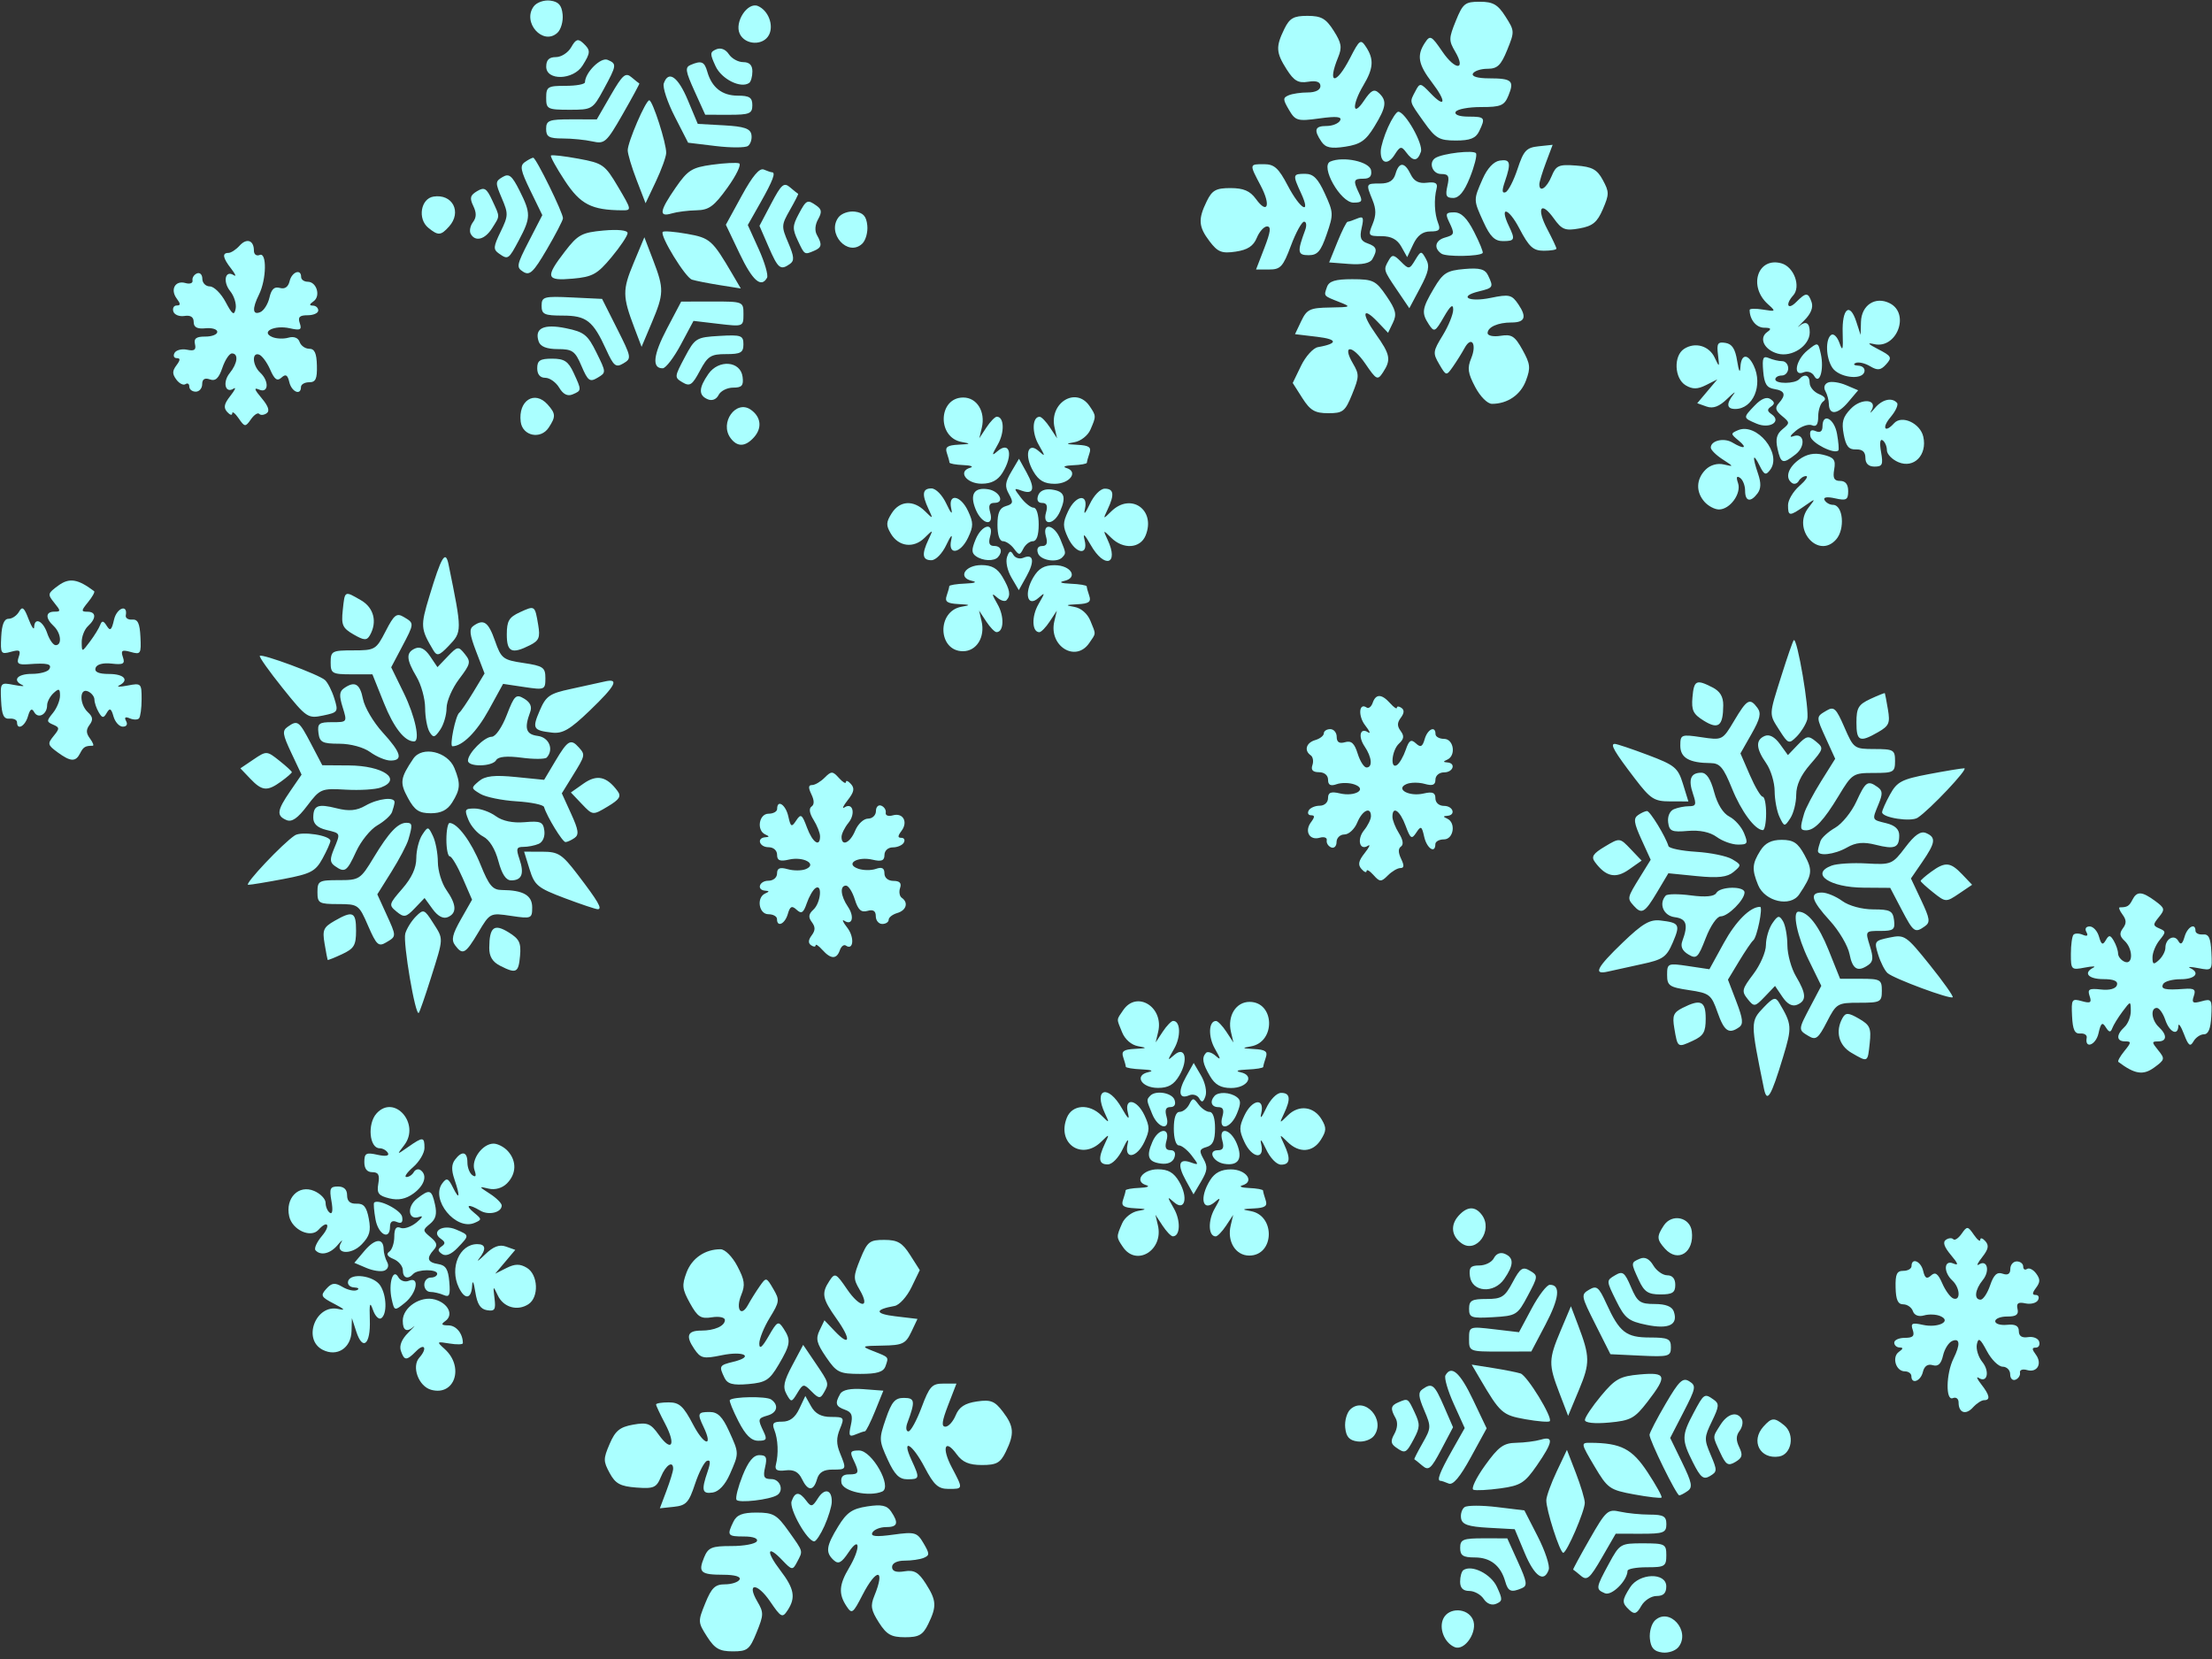
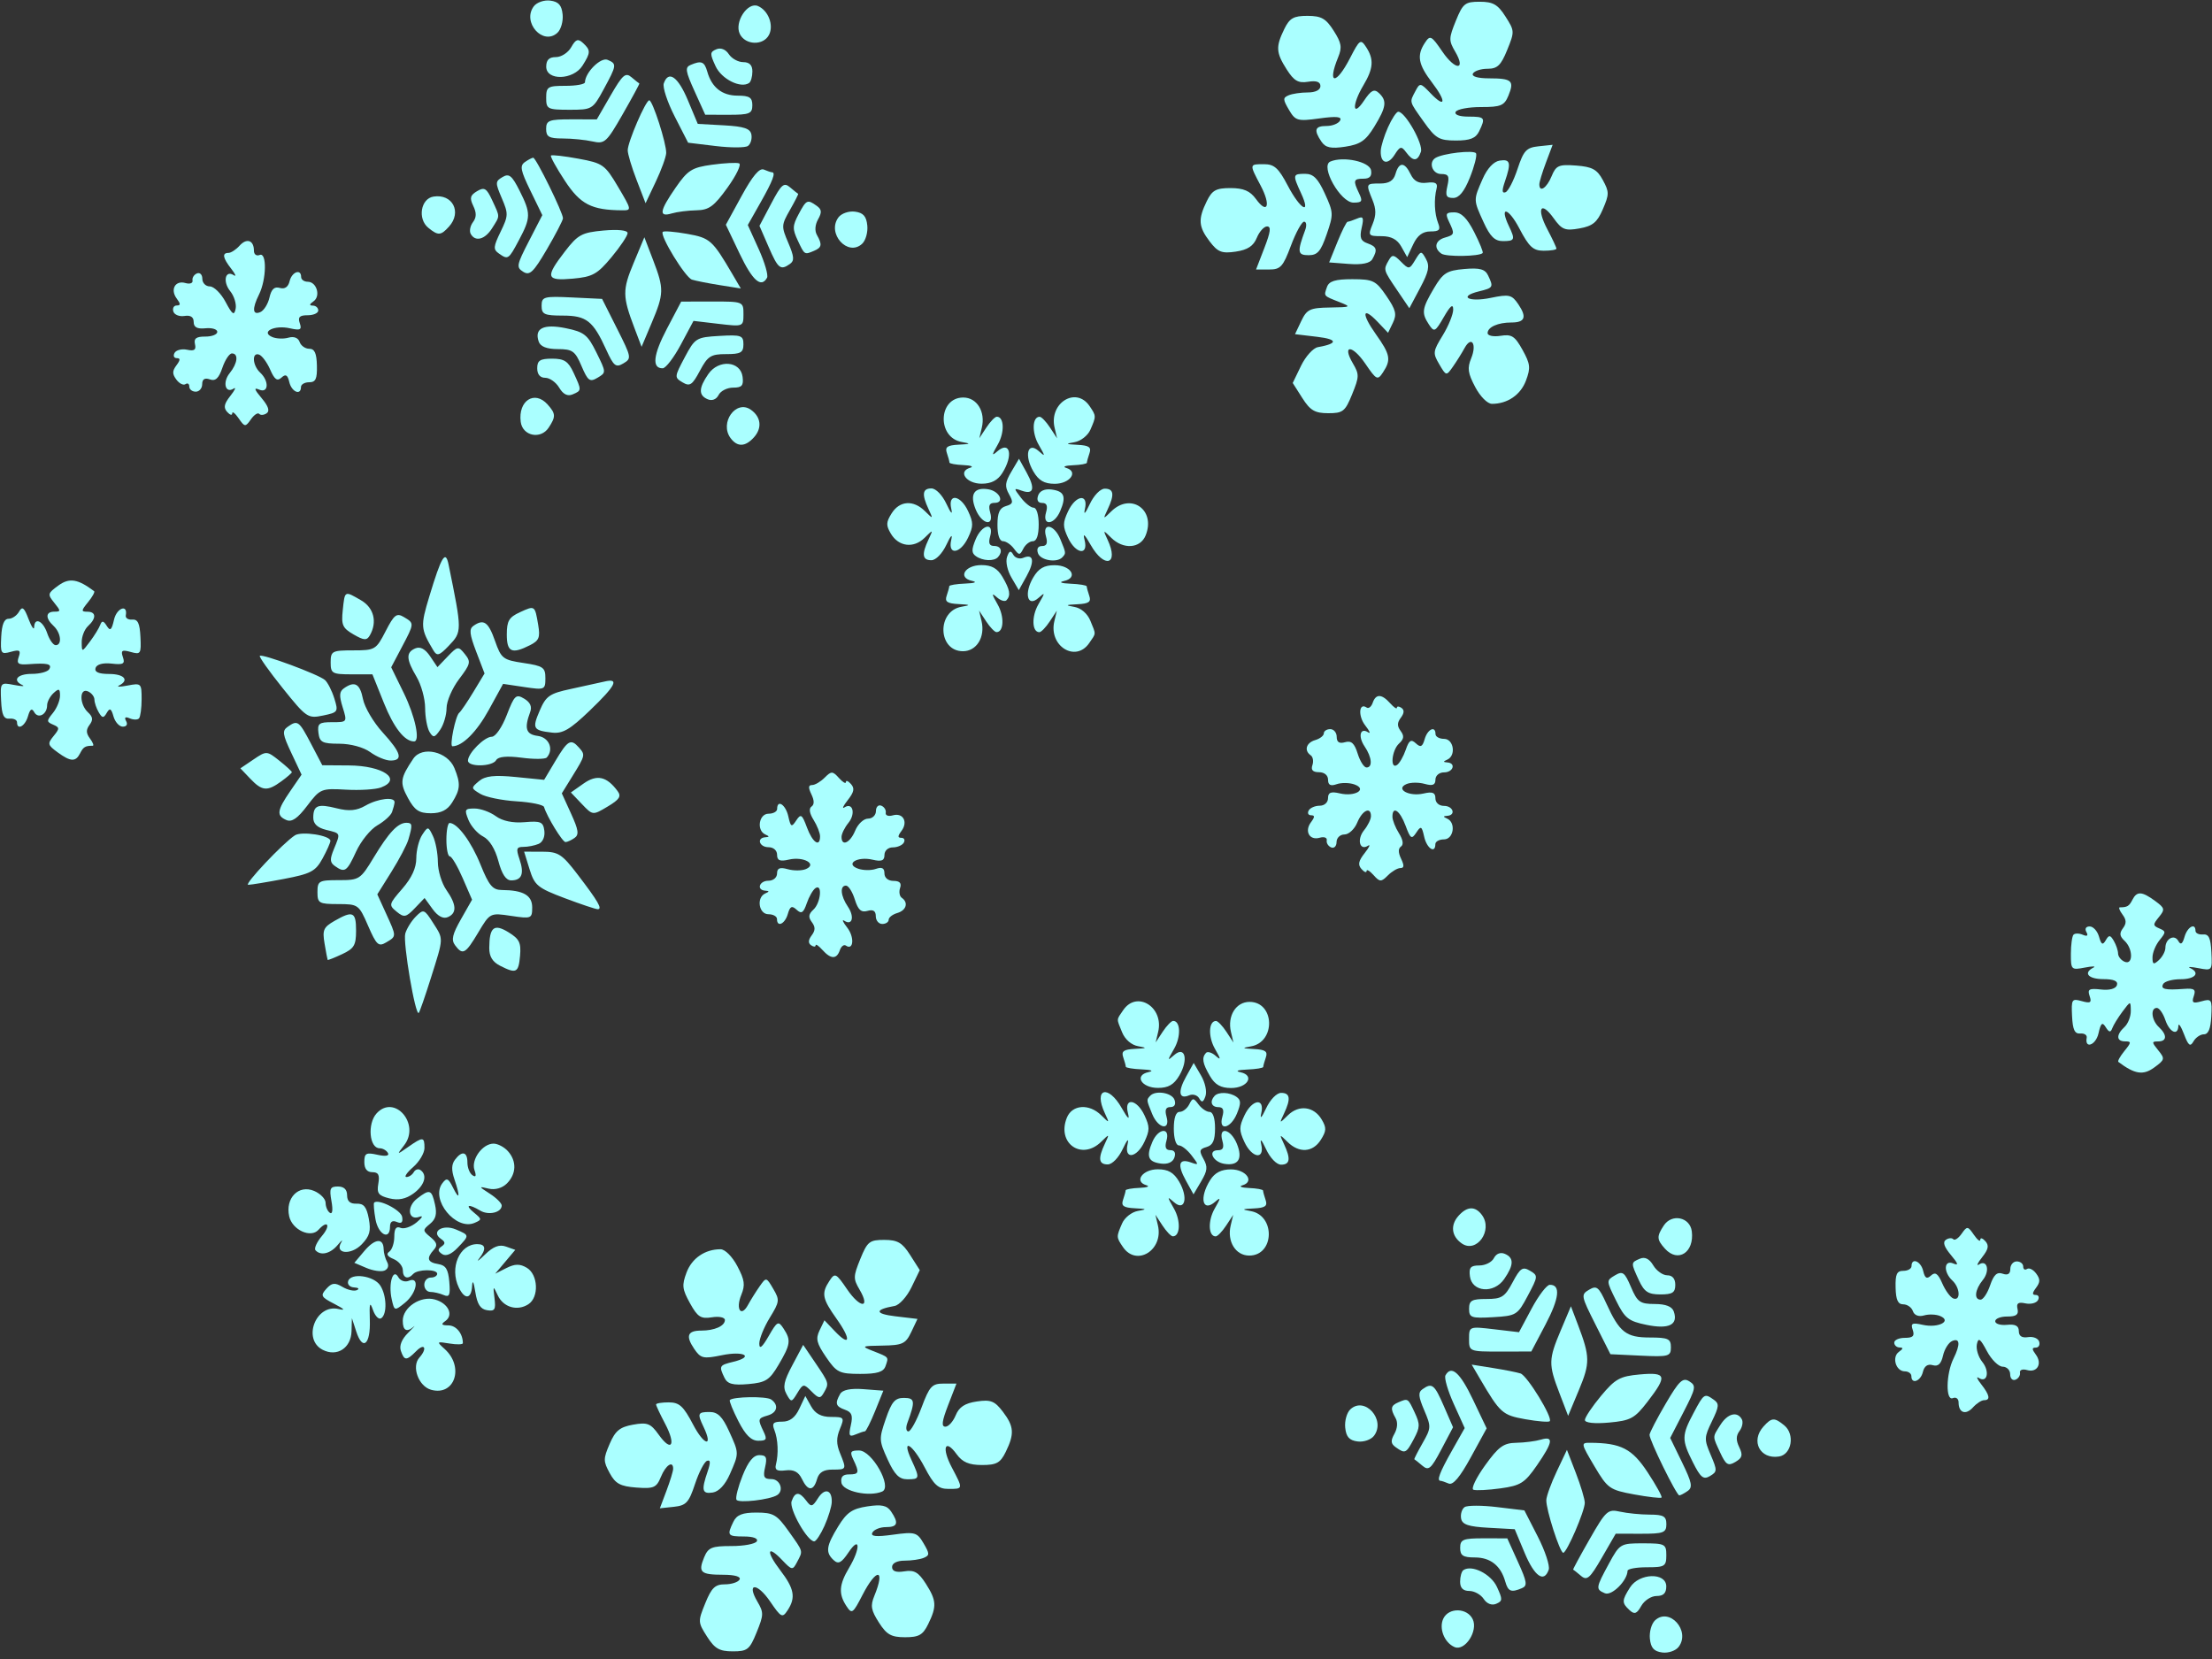
<svg xmlns="http://www.w3.org/2000/svg" width="640" height="480">
  <rect width="100%" height="100%" fill="#333333" stroke="none" />
  <g>
    <title>Layer 1</title>
    <g id="layer1" transform="rotate(90.079 320.073,239.147) ">
      <path id="path1385" fill="#aaffff" d="m404.328,250.43c-3.815,-1.537 -4.157,-6.462 -0.693,-9.969c2.347,-2.376 2.328,-2.409 -0.601,-1.03c-7.19,3.383 -8.483,-0.914 -1.476,-4.905c3.151,-1.795 3.567,-2.323 1.385,-1.762c-4.587,1.179 -4.058,-2.572 0.676,-4.798c3.288,-1.546 4.301,-1.547 7.617,-0.008c4.75,2.204 5.293,5.945 0.709,4.889c-1.879,-0.432 -1.328,0.117 1.385,1.384c2.569,1.2 4.501,3.072 4.501,4.362c0,2.609 -1.704,2.847 -5.977,0.836c-2.93,-1.379 -2.949,-1.346 -0.601,1.03c5.574,5.643 0.493,12.959 -6.925,9.969zm-31.162,-16.276c-5.772,-3.931 -0.878,-11.804 6.285,-10.11l3.064,0.725l-3.116,-2.05c-1.714,-1.128 -3.116,-2.481 -3.116,-3.008c0,-2.138 4.53,-2.307 8.036,-0.299c3.533,2.023 3.634,2.023 1.849,0.001c-2.794,-3.166 1.323,-4.207 5.93,-1.498c2.639,1.552 3.574,3.167 3.574,6.175c0,4.801 -3.652,6.971 -4.573,2.717c-0.348,-1.607 -0.668,-0.812 -0.779,1.933c-0.104,2.563 -0.449,4.66 -0.768,4.66c-0.319,0 -1.565,0.339 -2.77,0.754c-1.709,0.589 -2.236,-0.163 -2.398,-3.417c-0.174,-3.497 -0.298,-3.647 -0.766,-0.924c-0.336,1.956 -1.933,3.81 -4.013,4.66c-4.105,1.678 -3.462,1.71 -6.44,-0.318zm61.707,0.243c-1.673,-0.725 -3.293,-2.784 -3.601,-4.576c-0.471,-2.743 -0.593,-2.598 -0.767,0.914c-0.162,3.255 -0.689,4.006 -2.398,3.417c-1.205,-0.415 -2.451,-0.754 -2.77,-0.754c-0.319,0 -0.651,-1.817 -0.74,-4.039c-0.088,-2.221 -0.439,-3.091 -0.779,-1.933c-1.065,3.626 -4.6,1.061 -4.6,-3.339c0,-3.008 0.935,-4.623 3.574,-6.175c4.607,-2.709 8.724,-1.668 5.93,1.498c-1.785,2.022 -1.684,2.022 1.849,-0.001c3.506,-2.008 8.036,-1.839 8.036,0.299c0,0.527 -1.402,1.881 -3.116,3.008l-3.116,2.05l3.064,-0.725c7.162,-1.694 12.056,6.179 6.285,10.11c-2.855,1.945 -2.92,1.947 -6.85,0.243zm-36.892,-8.041c-1.72,-1.544 -0.935,-6.358 1.154,-7.077c1.291,-0.445 2.077,0.007 2.077,1.194c0,1.343 0.821,1.675 2.77,1.12c4.164,-1.186 3.509,2.406 -0.758,4.15c-4.137,1.691 -4.054,1.682 -5.244,0.614zm13.273,-0.693c-3.975,-1.714 -4.271,-5.188 -0.346,-4.071c1.949,0.555 2.77,0.223 2.77,-1.12c0,-1.216 0.782,-1.64 2.152,-1.168c1.346,0.464 1.995,1.925 1.731,3.904c-0.493,3.706 -2.024,4.301 -6.307,2.454zm-8.656,-7.861c0,-0.923 -0.974,-2.167 -2.165,-2.765c-1.963,-0.986 -1.963,-1.237 0,-2.699c1.191,-0.887 2.165,-2.327 2.165,-3.2c0,-0.978 1.813,-1.588 4.722,-1.588c3.523,0 4.902,0.618 5.431,2.433c0.609,2.088 1.097,2.215 3.452,0.896c2.265,-1.269 3.397,-1.153 6.496,0.669l3.753,2.206l-3.963,2.199c-4.63,2.569 -6.506,2.078 -5.282,-1.382c0.843,-2.383 0.778,-2.391 -2.021,-0.241c-1.591,1.222 -2.892,2.881 -2.892,3.686c0,0.844 -2.051,1.464 -4.847,1.464c-3.147,0 -4.847,-0.589 -4.847,-1.678zm-10.196,-1.849l-3.963,-2.199l3.606,-2.12c2.046,-1.203 4.643,-1.763 6.002,-1.295c1.79,0.616 1.956,1.069 0.656,1.789c-0.957,0.531 -1.364,1.842 -0.905,2.914c1.271,2.972 -0.992,3.354 -5.396,0.911zm-6.874,-5.741c-0.501,-0.45 -0.138,-1.698 0.808,-2.775c1.422,-1.619 1.073,-1.587 -2.017,0.182c-3.506,2.008 -8.036,1.839 -8.036,-0.3c0,-0.527 1.402,-1.881 3.116,-3.008l3.116,-2.05l-3.064,0.725c-4.621,1.093 -8.708,-1.428 -8.708,-5.371c0,-7.298 11.627,-7.656 12.876,-0.397c0.468,2.723 0.592,2.574 0.766,-0.924c0.162,-3.255 0.689,-4.006 2.398,-3.417c1.205,0.415 2.451,0.754 2.77,0.754c0.319,0 0.664,2.097 0.768,4.66c0.111,2.745 0.431,3.54 0.779,1.933c0.92,-4.254 4.573,-2.083 4.573,2.717c0,2.958 -0.935,4.623 -3.414,6.081c-3.699,2.175 -5.314,2.46 -6.731,1.189zm36.805,-1.263c-2.154,-1.348 -3.116,-3.206 -3.116,-6.016c0,-4.392 3.536,-6.952 4.6,-3.33c0.34,1.158 0.691,0.288 0.779,-1.933c0.088,-2.221 0.421,-4.039 0.74,-4.039c0.319,0 1.565,-0.339 2.77,-0.754c1.709,-0.589 2.236,0.163 2.398,3.417c0.174,3.497 0.298,3.647 0.766,0.924c1.249,-7.259 12.876,-6.901 12.876,0.397c0,3.944 -4.087,6.465 -8.708,5.371l-3.064,-0.725l3.116,2.05c1.714,1.128 3.116,2.481 3.116,3.008c0,2.138 -4.53,2.307 -8.036,0.3c-3.09,-1.769 -3.439,-1.801 -2.017,-0.182c3.248,3.698 -1.057,4.744 -6.22,1.512zm-24.353,-1.233c-1.26,-1.131 -1.125,-4.418 0.262,-6.381c0.913,-1.292 1.883,-1.314 4.826,-0.111c4.378,1.79 5.165,5.425 0.913,4.214c-1.966,-0.56 -2.77,-0.223 -2.77,1.159c0,2.012 -1.614,2.571 -3.232,1.119zm15.697,-1.016c0,-1.486 -0.764,-1.834 -2.77,-1.263c-4.246,1.209 -3.467,-2.423 0.903,-4.21c4.344,-1.776 6.461,-0.439 5.793,3.658c-0.538,3.298 -3.926,4.863 -3.926,1.814zm-10.058,-7.637c-4.724,-2.221 -5.238,-5.932 -0.676,-4.882c1.879,0.433 1.328,-0.117 -1.385,-1.384c-2.569,-1.2 -4.501,-3.072 -4.501,-4.362c0,-2.609 1.704,-2.847 5.977,-0.836c2.969,1.397 2.978,1.376 0.49,-1.14c-3.115,-3.15 -2.572,-7.512 1.214,-9.756c2.411,-1.429 3.29,-1.393 5.886,0.239c3.673,2.308 3.932,6.283 0.628,9.627c-2.347,2.376 -2.328,2.409 0.601,1.03c4.274,-2.011 5.977,-1.773 5.977,0.836c0,1.29 -1.932,3.162 -4.501,4.362c-2.713,1.267 -3.264,1.817 -1.385,1.384c4.584,-1.055 4.041,2.685 -0.709,4.889c-3.317,1.539 -4.329,1.538 -7.617,-0.008z" />
      <path fill="#aaffff" d="m294.969,178.718c-0.398,-1.367 -1.275,-2.485 -1.948,-2.485c-0.673,0 -1.223,-0.839 -1.223,-1.864c0,-1.025 1.008,-1.864 2.239,-1.864c1.534,0 2.018,-0.759 1.536,-2.411c-0.529,-1.815 0.288,-2.721 3.301,-3.663c2.202,-0.689 4.004,-1.841 4.004,-2.56c0,-1.832 -2.975,-1.56 -6.09,0.556c-2.896,1.967 -5.585,1.297 -4.082,-1.018c0.524,-0.807 -0.361,-0.434 -1.968,0.829c-2.741,2.156 -6.749,1.857 -5.203,-0.388c0.389,-0.565 -0.224,-1.347 -1.362,-1.739c-2.661,-0.916 -2.626,-2.599 0.107,-5.051c1.197,-1.074 1.783,-1.953 1.303,-1.953c-0.48,0 -0.469,-0.586 0.024,-1.303c0.614,-0.891 1.516,-0.843 2.852,0.152c1.461,1.088 2.433,1.099 3.848,0.045c1.44,-1.073 2.31,-0.96 3.632,0.469c1.96,2.119 7.62,2.631 6.194,0.56c-0.5,-0.726 -2.474,-1.853 -4.387,-2.506c-2.78,-0.948 -3.155,-1.536 -1.87,-2.926c1.275,-1.379 1.019,-1.907 -1.234,-2.549c-2.898,-0.825 -3.971,-3.128 -1.458,-3.128c0.762,0 1.385,-1.118 1.385,-2.485c0,-2.789 4.835,-3.539 6.008,-0.932c0.559,1.243 0.72,1.243 0.808,0c0.183,-2.602 2.879,-1.729 2.879,0.932c0,1.395 0.923,2.485 2.104,2.485c1.552,0 1.876,0.814 1.236,3.104c-0.478,1.707 -0.456,4.068 0.048,5.247c1.447,3.383 3.719,-0.72 2.732,-4.933c-0.606,-2.589 -0.27,-3.417 1.387,-3.417c1.264,0 2.187,-1.049 2.187,-2.485c0,-2.661 2.696,-3.534 2.879,-0.932c0.087,1.243 0.249,1.243 0.808,0c1.172,-2.607 6.008,-1.857 6.008,0.932c0,1.367 0.623,2.485 1.385,2.485c2.866,0 1.243,2.47 -2.122,3.228c-3.13,0.705 -3.26,0.951 -1.213,2.295c2.033,1.334 1.802,1.688 -2.033,3.113c-4.365,1.622 -5.828,3.792 -2.557,3.792c0.973,0 3.114,-0.845 4.757,-1.877c1.897,-1.192 3.304,-1.418 3.855,-0.618c0.584,0.848 1.745,0.838 3.553,-0.03c1.968,-0.945 2.686,-0.889 2.686,0.21c0,0.825 0.964,2.455 2.143,3.624c1.936,1.92 1.927,2.319 -0.099,4.137c-1.233,1.106 -1.761,2.012 -1.174,2.012c0.588,0 0.335,0.658 -0.561,1.462c-1.249,1.121 -2.339,0.903 -4.67,-0.932c-1.672,-1.317 -2.612,-1.734 -2.088,-0.926c1.567,2.413 -1.846,3.281 -4.482,1.14c-1.345,-1.092 -3.175,-1.986 -4.068,-1.986c-2.884,0 -1.721,2.498 1.84,3.954c1.904,0.779 3.462,2.444 3.462,3.702c0,1.257 0.987,2.286 2.193,2.286c1.206,0 1.907,0.699 1.558,1.553c-0.349,0.854 -1.272,1.433 -2.051,1.285c-0.779,-0.147 -1.114,0.768 -0.745,2.035c0.86,2.949 -1.858,4.489 -4.478,2.538c-1.53,-1.139 -2.017,-1.147 -2.017,-0.034c0,0.808 -0.623,1.123 -1.385,0.7c-0.762,-0.422 -1.385,-1.854 -1.385,-3.18c0,-1.37 -0.945,-2.412 -2.187,-2.412c-1.657,0 -1.993,-0.829 -1.387,-3.418c1.036,-4.425 -1.227,-8.084 -2.599,-4.203c-0.516,1.457 -0.542,3.768 -0.058,5.135c0.624,1.764 0.249,2.485 -1.292,2.485c-1.284,0 -2.171,1.069 -2.171,2.618c0,1.791 -0.642,2.397 -2.033,1.918c-1.118,-0.385 -2.402,-0.165 -2.852,0.488c-1.375,1.996 -3.644,1.328 -4.409,-1.297l0,0z" id="path1543" />
      <path id="path1559" fill="#aaffff" d="m139.103,210.318c-3.19,-1.553 -3.809,-2.674 -3.809,-6.897c0,-3.729 0.812,-5.633 3.116,-7.31c4.672,-3.399 1.88,-4.415 -3.829,-1.392c-6.291,3.33 -6.212,3.343 -6.212,-0.971c0,-2.965 1.114,-4.196 6.232,-6.887c6.858,-3.606 8.683,-6.859 2.146,-3.826c-5.358,2.486 -5.609,2.433 -5.609,-1.186c0,-2.36 1.339,-3.694 5.719,-5.7c5.509,-2.522 5.942,-2.542 11.772,-0.544c4.947,1.695 6.053,2.65 6.053,5.223c0,3.219 -0.927,3.346 -7.271,1.003c-1.333,-0.492 -2.424,-0.351 -2.424,0.315c0,0.665 3.116,2.372 6.925,3.792c6.146,2.292 6.925,3.005 6.925,6.335l0,3.753l-6.232,-2.397c-4.681,-1.8 -6.232,-1.994 -6.232,-0.777c0,0.891 1.484,2.227 3.299,2.969c2.393,0.978 3.493,2.654 4.006,6.102c0.599,4.029 0.149,5.179 -2.953,7.544c-4.253,3.242 -6.387,3.398 -11.624,0.849zm-49.859,-22.369c-3.151,-1.534 -3.809,-2.691 -3.809,-6.701c0,-3.994 0.75,-5.326 4.265,-7.571c3.567,-2.279 4.824,-2.496 7.683,-1.327c7.985,3.264 8.184,0.634 0.26,-3.428c-5.408,-2.772 -5.612,-3.069 -3.187,-4.66c3.526,-2.313 6.162,-2.126 11.063,0.786c5.624,3.342 9.484,3.192 4.455,-0.173c-3.052,-2.043 -3.522,-2.94 -2.254,-4.31c2.238,-2.42 4.037,-2.18 9.749,1.303c4.045,2.466 5.131,4.035 5.805,8.388c0.641,4.137 0.31,5.708 -1.456,6.908c-3.371,2.291 -4.526,1.913 -4.526,-1.48c0,-1.668 -0.706,-3.425 -1.569,-3.904c-1.138,-0.631 -1.308,1.006 -0.619,5.954c0.882,6.336 0.706,6.967 -2.458,8.828c-3.053,1.795 -3.494,1.804 -4.229,0.085c-0.451,-1.055 -0.821,-3.551 -0.821,-5.546c0,-2.185 -0.731,-3.627 -1.838,-3.627c-1.235,0 -1.647,1.168 -1.255,3.561c0.466,2.852 -0.244,4.089 -3.57,6.214c-4.857,3.103 -6.543,3.204 -11.688,0.699zm84.484,-5.025c-3.385,-1.6 -3.821,-2.523 -3.918,-8.285c-0.103,-6.127 -0.19,-6.279 -1.575,-2.756c-1.851,4.711 -1.66,4.551 -4.35,3.624c-1.713,-0.59 -2.276,-2.405 -2.276,-7.338c0,-6.026 0.389,-6.821 4.831,-9.861c4.034,-2.76 5.312,-3.075 7.748,-1.905l2.917,1.401l-3.136,2.996c-4.684,4.474 -2.45,4.812 3.546,0.536c5.879,-4.192 7.381,-4.475 11.035,-2.078c2.38,1.562 2.224,1.882 -2.492,5.109c-5.526,3.782 -5.604,6.845 -0.092,3.604c3.191,-1.876 3.829,-1.861 8.93,0.203c4.996,2.021 5.494,2.649 5.494,6.92c0,3.851 -0.786,5.2 -4.366,7.487l-4.366,2.789l-4.967,-2.394c-2.732,-1.317 -5.166,-3.512 -5.41,-4.879c-1.046,-5.862 -2.284,-5.776 -2.988,0.207l-0.756,6.421l-3.809,-1.8zm-46.151,-8.342c-1.611,-3.767 0.015,-11.364 2.524,-11.79c1.677,-0.285 2.424,0.382 2.424,2.165c0,2.933 0.505,3.086 4.246,1.29c2.295,-1.102 2.679,-0.868 2.679,1.635c0,3.749 -10.581,9.72 -11.872,6.7zm23.299,-2.07c-3.237,-1.305 -5.886,-2.633 -5.886,-2.953c0,-0.319 -0.414,-1.549 -0.92,-2.732c-0.772,-1.806 -0.342,-2.021 2.676,-1.342c2.837,0.639 3.782,0.285 4.476,-1.678c0.961,-2.718 1.829,-2.986 4.587,-1.417c1.184,0.674 1.666,3.027 1.385,6.763l-0.431,5.73l-5.886,-2.372zm-16.966,-12.352c0,-2.553 -0.83,-3.881 -2.77,-4.433c-3.557,-1.013 -3.525,-2.657 0.087,-4.391c2.007,-0.964 2.732,-2.362 2.439,-4.704c-0.309,-2.462 0.121,-3.195 1.645,-2.809c3.149,0.799 7.336,0.61 10.026,-0.453c1.957,-0.773 2.424,-0.342 2.424,2.242c0,2.21 1.151,3.741 3.72,4.949l3.72,1.749l-3.028,1.697c-2.101,1.177 -3.028,2.928 -3.028,5.721c0,3.841 -0.157,3.96 -3.462,2.608c-2.6,-1.063 -4.341,-1.056 -6.99,0.027c-4.77,1.95 -4.782,1.945 -4.782,-2.202zm-16.274,-2.253c-2.476,-1.106 -4.501,-2.439 -4.501,-2.964c0,-2.008 9.386,-7.323 11.591,-6.563c2.819,0.971 2.864,2.242 0.151,4.263c-1.861,1.386 -1.777,1.777 0.716,3.344c3.125,1.964 2.522,4.134 -1.113,4.01c-1.288,-0.044 -4.368,-0.984 -6.843,-2.09zm38.488,-0.26c-1.742,-0.989 -1.689,-1.479 0.385,-3.535c2.295,-2.276 2.274,-2.467 -0.459,-4.115c-2.747,-1.656 -2.761,-1.786 -0.321,-3.134c2.048,-1.131 3.689,-0.8 8.4,1.697l5.855,3.102l-5.226,3.55c-5.902,4.009 -5.872,4.001 -8.633,2.434zm-48.992,-7.671c-2.419,-1.262 -2.391,-1.466 0.583,-4.307c4.598,-4.392 2.535,-4.76 -2.977,-0.531c-5.291,4.059 -7.885,4.536 -11.555,2.128c-2.295,-1.505 -2.109,-1.876 2.531,-5.052c5.512,-3.773 5.504,-6.944 -0.01,-3.703c-3.191,1.876 -3.829,1.861 -8.93,-0.203c-4.996,-2.021 -5.494,-2.649 -5.494,-6.92c0,-3.826 0.79,-5.202 4.255,-7.416c4.174,-2.667 4.358,-2.677 9.695,-0.517c4.444,1.798 5.44,2.836 5.44,5.667c0,1.906 0.623,3.812 1.385,4.234c0.843,0.467 1.385,-1.368 1.385,-4.69c0,-6.593 0.677,-7.352 4.986,-5.59c2.898,1.185 3.324,2.2 3.324,7.921c0,3.609 0.623,6.908 1.385,7.33c0.824,0.457 1.385,-1.023 1.385,-3.655c0,-4.83 0.283,-5.039 4.246,-3.136c2.023,0.971 2.679,2.62 2.679,6.731c0,4.842 -0.596,5.868 -5.393,9.277c-6.114,4.345 -5.548,4.191 -8.919,2.432zm57.045,-5.443c-4.414,-2.596 -5.113,-3.695 -5.56,-8.739c-0.397,-4.474 0.017,-6.023 1.841,-6.899c3.397,-1.632 3.606,-1.514 4.615,2.609c1.499,6.122 3.218,3.028 1.882,-3.387c-1.113,-5.348 -0.936,-6.107 1.866,-8.004c3.712,-2.512 5.251,-1.917 5.251,2.031c0,3.865 1.344,6.863 3.075,6.863c0.767,0 1.117,-1.691 0.779,-3.757c-0.523,-3.199 0.079,-4.142 4.051,-6.345c4.096,-2.271 5.181,-2.396 8.884,-1.02c4.147,1.541 6.755,5.339 6.755,9.837c0,1.292 -2.11,3.399 -4.864,4.857c-4.026,2.131 -5.458,2.332 -8.316,1.164c-4.145,-1.695 -6.61,-0.067 -2.93,1.934c1.423,0.774 3.835,2.278 5.36,3.342c2.745,1.915 2.738,1.954 -0.669,3.957c-3.261,1.917 -3.701,1.865 -8.403,-1.002c-2.729,-1.664 -6.085,-3.016 -7.459,-3.004c-1.751,0.015 -1.102,0.822 2.172,2.703c4.352,2.5 4.499,2.794 2.159,4.329c-3.343,2.194 -4.552,2.024 -10.491,-1.469zm-37.645,-0.302c-1.364,-2.069 -2.438,-11.278 -1.378,-11.811c0.625,-0.314 3.785,0.489 7.023,1.784c4.061,1.624 5.886,3.118 5.886,4.816c0,2.006 -0.642,2.318 -3.462,1.682c-2.873,-0.647 -3.463,-0.334 -3.463,1.84c0,2.486 -3.286,3.69 -4.606,1.688zm23.012,-2.796c-0.836,-2.87 -1.052,-2.925 -4.647,-1.199c-2.286,1.098 -2.677,0.87 -2.668,-1.553c0.008,-2.016 1.65,-3.68 5.66,-5.735c3.107,-1.592 5.85,-2.711 6.096,-2.485c1.007,0.925 1.165,10.533 0.196,11.94c-1.579,2.292 -3.823,1.825 -4.636,-0.967zm-17.021,-10.94c-3.028,-1.325 -5.014,-3.169 -5.29,-4.911c-0.492,-3.099 0.608,-3.38 6.011,-1.537c2.667,0.91 3.528,0.865 3.145,-0.165c-0.29,-0.779 -3.304,-2.334 -6.698,-3.455c-5.393,-1.781 -6.227,-2.55 -6.61,-6.1l-0.438,-4.062l5.109,1.915c2.81,1.053 5.656,1.915 6.324,1.915c2.497,0 1.093,-2.137 -2.322,-3.533c-3.151,-1.288 -3.492,-2.067 -3.116,-7.121c0.344,-4.628 1.114,-6.05 4.171,-7.708c3.461,-1.877 4.111,-1.878 8.456,-0.019c3.796,1.624 4.872,2.931 5.564,6.758c0.75,4.145 0.382,5.086 -2.916,7.451c-5.211,3.737 -2.921,5.066 3.171,1.841c2.742,-1.452 5.262,-2.64 5.599,-2.64c0.337,0 0.613,1.654 0.613,3.676c0,3.062 -1.079,4.243 -6.466,7.076c-6.06,3.186 -6.622,5.878 -0.627,2.999c3.905,-1.875 4.323,-1.705 4.323,1.758c0,2.339 -1.322,3.687 -5.485,5.592c-6.5,2.976 -6.346,2.972 -12.52,0.27z" />
      <path id="path1537" fill="#aaffff" d="m488.579,168.277c-3.844,-4.156 3.009,-10.305 7.641,-6.856c1.145,0.852 1.894,2.996 1.665,4.763c-0.312,2.409 -1.312,3.307 -3.997,3.587c-1.97,0.205 -4.358,-0.467 -5.308,-1.494zm-2.043,-13.894c-1.195,-2.795 -1.227,-2.744 2.968,-4.716c3.366,-1.583 4.251,-1.556 7.617,0.228c4.212,2.233 4.349,2.525 2.445,5.211c-1.049,1.479 -1.856,1.567 -3.911,0.425c-1.6,-0.889 -3.337,-1.015 -4.543,-0.33c-2.767,1.572 -3.618,1.42 -4.575,-0.818zm11.825,-6.988c-4.409,-2.505 -4.752,-2.522 -9.527,-0.479c-4.001,1.712 -5.175,1.807 -6.103,0.494c-1.942,-2.748 -1.4,-3.431 4.907,-6.18l6.098,-2.658l6.449,3.391c5.63,2.961 6.224,3.655 4.682,5.471c-0.972,1.144 -1.804,2.187 -1.849,2.319c-0.045,0.132 -2.14,-0.93 -4.655,-2.359zm2.204,-8.481l-6.597,-3.717l-6.958,3.164c-3.827,1.74 -7.558,2.831 -8.292,2.425c-3.057,-1.695 -0.851,-4.205 6.994,-7.957l8.327,-3.982l8.382,4.569c5.761,3.14 8.138,5.14 7.601,6.396c-0.43,1.005 -0.781,2.061 -0.781,2.347c0,1.182 -2.435,0.271 -8.675,-3.245zm48.457,2.354c-3.206,-1.61 -3.048,-6.885 0.253,-8.47c3.389,-1.627 9.338,2.255 8.055,5.256c-1.278,2.987 -5.504,4.623 -8.309,3.215zm-116.481,-4.209c-2.781,-2.496 -2.862,-4.803 -0.235,-6.759c4.433,-3.301 11.243,1.548 8.221,5.853c-2.08,2.964 -5.287,3.328 -7.986,0.905zm84.295,-1.867c-0.534,-0.776 -0.545,-4.984 -0.023,-9.352l0.948,-7.942l7.56,-3.881c4.158,-2.135 8.473,-3.567 9.589,-3.183c3.894,1.341 1.978,4.101 -4.835,6.965l-6.864,2.885l-0.407,7.568c-0.316,5.873 -0.921,7.655 -2.702,7.96c-1.262,0.216 -2.732,-0.243 -3.266,-1.018zm9.023,-5.542l0,-6.814l6.793,-3.089c5.85,-2.66 6.908,-2.821 7.617,-1.162c1.334,3.12 0.983,3.996 -1.938,4.828c-4.576,1.303 -6.933,4.292 -6.933,8.79c0,3.432 -0.539,4.261 -2.77,4.261c-2.433,0 -2.77,-0.828 -2.77,-6.814zm9.211,5.875c-1.671,-2.426 1.092,-7.979 4.835,-9.715c3.637,-1.688 4.091,-1.667 4.901,0.227c0.539,1.26 -0.02,2.686 -1.41,3.598c-1.266,0.831 -2.302,2.707 -2.302,4.17c0,1.804 -0.865,2.659 -2.688,2.659c-1.479,0 -2.979,-0.423 -3.335,-0.939zm-88.156,-4.505c0,-1.722 -0.96,-3.614 -2.134,-4.203c-1.294,-0.65 -1.781,-1.896 -1.237,-3.169c1.143,-2.672 3.228,-2.618 7.296,0.189c4.322,2.983 3.805,9.329 -0.809,9.917c-2.524,0.322 -3.116,-0.198 -3.116,-2.734zm9.695,-2.054c0,-4.408 -0.583,-5.321 -4.829,-7.569c-4.138,-2.191 -4.62,-2.907 -3.368,-5.005c1.433,-2.402 1.571,-2.39 7.253,0.614c5.586,2.954 5.807,3.31 6.207,10.018c0.377,6.305 0.15,6.956 -2.424,6.956c-2.393,0 -2.839,-0.788 -2.839,-5.013zm8.757,-2.213l0.842,-7.226l-6.849,-3.648c-3.767,-2.007 -6.862,-4.365 -6.877,-5.241c-0.055,-3.198 3.865,-2.78 11.499,1.224l7.809,4.096l0.027,9.01c0.027,8.918 -0.01,9.01 -3.632,9.01c-3.633,0 -3.654,-0.052 -2.818,-7.226zm39.436,2.569c-5.466,-3.915 -6.525,-5.361 -6.596,-9.013c-0.047,-2.392 -0.461,-5.608 -0.92,-7.146c-1.135,-3.8 0.71,-3.517 7.477,1.15c5.061,3.49 5.828,4.702 6.632,10.477c0.5,3.592 0.687,7.13 0.414,7.863c-0.272,0.733 -3.425,-0.766 -7.006,-3.331zm-28.229,-2.255c0.532,-3.375 1.239,-6.975 1.571,-8.001c0.629,-1.942 12.774,-9.395 13.804,-8.471c0.324,0.29 0.071,3.466 -0.562,7.057c-1.17,6.642 -1.759,7.304 -11.686,13.143l-4.095,2.408l0.968,-6.136zm29.895,-18.513l-6.232,-2.943l6.693,-2.593c3.681,-1.426 7.56,-2.593 8.619,-2.593c2.388,0 14.465,5.19 14.465,6.216c0,0.964 -12.502,5.001 -15.235,4.919c-1.143,-0.034 -4.882,-1.387 -8.31,-3.006zm-40.857,-1.129l-6.925,-2.91l5.459,-2.081c9.127,-3.48 10.966,-3.506 18.747,-0.271l7.493,3.115l-6.616,2.545c-8.317,3.199 -9.671,3.169 -18.159,-0.397zm60.418,-8.436c-8.246,-4.705 -8.725,-5.234 -7.936,-8.776c0.462,-2.073 0.84,-5.936 0.84,-8.585c0,-3.987 0.477,-4.816 2.77,-4.816c2.457,0 2.77,0.828 2.77,7.327l0,7.327l6.957,4.006c5.99,3.449 6.719,4.288 5.239,6.033c-0.945,1.115 -1.751,2.131 -1.791,2.259c-0.04,0.128 -4.023,-2.021 -8.849,-4.775zm-72.146,0.267c-1.297,-2.175 -0.807,-2.793 3.94,-4.966c8.381,-3.836 9.866,-5.732 9.866,-12.594c0,-5.34 0.363,-6.125 2.831,-6.125c2.621,0 2.801,0.647 2.424,8.749l-0.407,8.749l-8.586,4.336c-8.339,4.212 -8.628,4.265 -10.068,1.852zm44.291,-0.375c0.048,-8.918 1.698,-12.13 8.544,-16.64c3.743,-2.466 7.017,-4.276 7.274,-4.024c0.257,0.253 -0.146,3.823 -0.896,7.935c-1.295,7.096 -1.709,7.68 -8.15,11.505c-6.638,3.942 -6.786,3.968 -6.771,1.224zm-13.583,-3.116c-4.921,-4.085 -5.688,-5.466 -6.207,-11.185c-0.704,-7.75 0.35,-8.054 7.876,-2.274c4.857,3.73 5.479,4.873 6.058,11.138c0.387,4.191 0.094,6.981 -0.733,6.981c-0.758,0 -3.905,-2.097 -6.993,-4.66zm48.539,-2.349c-5.76,-3.116 -5.886,-3.329 -5.886,-9.893c0,-6.328 0.197,-6.709 3.462,-6.709c3.18,0 3.462,0.456 3.462,5.592c0,3.076 0.467,5.605 1.039,5.62c2.87,0.076 7.34,4.58 6.498,6.548c-1.159,2.71 -1.514,2.662 -8.575,-1.158zm-83.413,-1.636c-1.331,-2.232 -0.924,-2.791 3.382,-4.633c4.351,-1.862 4.896,-2.627 4.896,-6.875c0,-3.193 0.72,-5.028 2.171,-5.527c3.84,-1.322 5.188,1.41 3.876,7.855c-1.077,5.291 -1.886,6.31 -7.014,8.849c-5.793,2.867 -5.797,2.868 -7.31,0.331zm90.3,-4.474c-4.206,-2.644 -4.437,-10.493 -0.308,-10.493c1.953,0 2.77,0.828 2.77,2.808c0,1.544 1.294,3.533 2.875,4.419c2.31,1.294 2.549,1.964 1.215,3.406c-2.089,2.258 -2.759,2.244 -6.552,-0.14zm-95.122,-2.726c-0.623,-1.456 0.014,-2.738 1.929,-3.88c1.573,-0.938 2.86,-2.755 2.86,-4.039c0,-1.505 0.983,-2.334 2.77,-2.334c2.238,0 2.77,0.828 2.77,4.318c0,3.524 -0.751,4.666 -4.086,6.214c-5.091,2.362 -5.113,2.361 -6.243,-0.279zm41.934,-7.523c-6.636,-3.874 -7.651,-4.94 -6.483,-6.81c1.286,-2.061 1.914,-1.945 8.892,1.638l7.509,3.855l7.035,-3.435c5.908,-2.885 7.238,-3.148 8.302,-1.638c0.697,0.989 1.27,2.077 1.272,2.419c0.006,0.813 -16.044,8.719 -17.523,8.632c-0.625,-0.037 -4.677,-2.134 -9.004,-4.66zm62.688,2.986c-3.844,-4.156 3.009,-10.305 7.641,-6.856c1.145,0.852 1.894,2.996 1.665,4.763c-0.312,2.409 -1.312,3.307 -3.997,3.587c-1.97,0.205 -4.358,-0.467 -5.308,-1.494zm-114.241,-2.367c-3.531,-2.317 -2.444,-7.58 1.674,-8.104c6.126,-0.779 9.216,4.007 5.019,7.774c-2.645,2.373 -3.513,2.416 -6.693,0.33zm54.241,-8.685c-5.671,-3.001 -5.761,-3.138 -3.854,-5.845c1.146,-1.626 1.935,-1.56 6.249,0.525c4.663,2.253 5.204,2.272 9.718,0.341c4.514,-1.931 4.856,-1.919 6.127,0.213c1.119,1.876 0.447,2.712 -3.968,4.938c-6.528,3.292 -7.756,3.277 -14.273,-0.171zm3.411,-7.783c-3.276,-2.059 -4.015,-4.856 -1.633,-6.177c0.795,-0.441 2.313,-0.156 3.374,0.634c1.404,1.046 2.689,1.071 4.729,0.091c2.291,-1.1 3.067,-0.898 4.267,1.114c1.248,2.093 0.855,2.742 -2.643,4.365c-4.99,2.315 -4.362,2.317 -8.094,-0.028zm0.483,-12.446c-2.645,-2.373 -2.693,-3.152 -0.368,-6.005c2.582,-3.169 8.447,-2.193 9.031,1.502c0.868,5.497 -4.466,8.269 -8.664,4.503z" />
-       <path id="path1451" fill="#aaffff" d="m181.638,72.154c-2.08,-3.203 -0.918,-7.247 2.55,-8.873c2.886,-1.354 2.843,-1.402 -0.838,-0.942c-3.297,0.412 -3.819,0.088 -3.462,-2.151c0.306,-1.926 1.725,-2.843 5.267,-3.405c2.973,-0.471 3.643,-0.832 1.731,-0.932c-3.824,-0.201 -4.042,-2.117 -0.437,-3.848c5.699,-2.737 12.556,0.177 12.556,5.336c0,2.47 -1.477,2.654 -4.203,0.524c-1.093,-0.854 -0.536,-0.063 1.239,1.758c2.281,2.341 2.947,4.102 2.272,6.009l-0.954,2.697l-3.454,-2.902l-3.454,-2.902l1.65,3.26c1.242,2.455 1.26,3.913 0.073,5.903c-1.958,3.282 -8.518,3.573 -10.534,0.468zm34.945,-6.259c-1.361,-1.349 -1.957,-3.422 -1.52,-5.282c0.698,-2.968 0.653,-2.957 -1.482,0.357c-1.211,1.88 -2.738,3.417 -3.394,3.417c-2.031,0 -2.935,-3.789 -1.484,-6.222c2.047,-3.432 1.671,-4.55 -0.599,-1.783c-1.885,2.298 -2.025,2.305 -2.952,0.158c-2.338,-5.413 6.739,-12.847 11.425,-9.357c1.704,1.269 1.525,1.729 -1.207,3.089c-3.894,1.938 -2.672,2.15 2.408,0.417c2.643,-0.902 4.274,-0.858 5.63,0.152c2.708,2.016 2.364,3.603 -0.779,3.603c-1.478,0 -3.139,0.654 -3.69,1.454c-0.689,1.001 -0.221,1.185 1.504,0.591c3.008,-1.036 7.644,2.31 7.644,5.515c0,1.212 -0.979,3.083 -2.176,4.157c-2.874,2.579 -6.564,2.473 -9.329,-0.268zm-18.659,-14.265c-1.893,-1.808 -2.537,-3.412 -1.8,-4.482c0.882,-1.28 1.389,-1.317 2.187,-0.159c0.797,1.157 1.308,1.118 2.193,-0.168c2.091,-3.036 4.349,0.519 2.74,4.315c-1.697,4.004 -1.65,4 -5.321,0.494l0,0zm-27.685,-2.304c0.609,-3.726 0.548,-3.78 -1.574,-1.408c-5.17,5.781 -13.734,2.954 -11.817,-3.901c1.016,-3.632 6.714,-5.716 9.295,-3.4c2.62,2.351 4.363,1.556 1.914,-0.872c-2.873,-2.848 -2.868,-3.477 0.037,-4.477c1.495,-0.515 3.356,0.226 5.194,2.068c1.575,1.579 2.397,2.327 1.826,1.663c-1.766,-2.052 -1.158,-3.195 1.699,-3.195c3.886,0 7.304,5.162 6.149,9.289c-1.086,3.883 -4.468,5.514 -6.236,3.009c-0.931,-1.319 -1.229,-1.096 -1.245,0.929c-0.018,2.258 -2.375,4.172 -5.139,4.172c-0.405,0 -0.451,-1.744 -0.102,-3.876zm14.035,-1.726c0.484,-1.131 0.88,-2.85 0.88,-3.819c0,-0.969 0.935,-1.762 2.077,-1.762c1.143,0 2.077,0.839 2.077,1.864c0,1.025 0.496,1.864 1.103,1.864c1.387,0 1.335,-5.684 -0.064,-6.939c-1.71,-1.534 -1.18,-3.003 1.083,-3.003c1.167,0 2.623,-1.214 3.234,-2.698c0.737,-1.788 1.45,-2.207 2.115,-1.243c0.551,0.8 2.504,1.455 4.34,1.455c2.35,0 3.109,0.534 2.565,1.806c-0.425,0.994 0.295,3.091 1.599,4.66c1.367,1.645 2.043,1.976 1.596,0.782c-1.203,-3.213 2.86,-3.76 5.244,-0.706c2.877,3.686 2.703,4.241 -1.639,5.218c-2.783,0.627 -4.239,0.259 -5.626,-1.419c-1.803,-2.181 -1.944,-2.176 -3.868,0.154c-1.55,1.877 -2.368,2.086 -3.654,0.932c-2.449,-2.197 -3.627,-1.823 -4.123,1.31c-0.344,2.171 -1.492,2.886 -5.131,3.198c-3.888,0.333 -4.538,0.051 -3.809,-1.655zm29.341,-8.769c-1.595,-2.185 -2.037,-4.372 -1.405,-6.956c0.773,-3.156 1.463,-3.676 4.245,-3.199c2.544,0.436 3.323,0.028 3.323,-1.743c0,-1.53 0.996,-2.313 2.943,-2.313c2.542,0 2.828,0.516 2.098,3.79c-0.524,2.351 -0.327,3.503 0.519,3.033c0.75,-0.416 1.364,-1.502 1.364,-2.413c0,-2.964 7.062,-3.597 10.065,-0.903c5.722,5.134 -3.003,12.771 -9.165,8.023c-2.863,-2.206 -2.864,-2.204 -0.499,1.164c2.996,4.266 2.968,4.704 -0.3,4.704c-1.468,0 -3.961,-1.473 -5.54,-3.274c-1.579,-1.801 -2.871,-2.673 -2.871,-1.937c0,0.735 0.633,1.688 1.408,2.118c0.774,0.429 1.049,1.301 0.611,1.937c-1.446,2.099 -4.433,1.207 -6.797,-2.03zm-31.615,-2.412c-2.421,-2.986 -2.405,-3.048 1.036,-3.823c4.508,-1.015 9.147,0.372 6.379,1.907c-1.042,0.578 -1.511,1.946 -1.043,3.04c1.372,3.207 -3.566,2.336 -6.371,-1.124zm23.389,-2.388c0.546,-1.278 0.065,-1.954 -1.39,-1.954c-4.049,0 -2.308,-3.403 2.15,-4.203c2.407,-0.432 4.568,-0.614 4.802,-0.404c1.246,1.118 -2.099,7.772 -4.079,8.114c-1.621,0.28 -2.068,-0.188 -1.483,-1.553zm-14.069,-3.525c-0.407,-0.951 -0.071,-3.304 0.745,-5.231l1.484,-3.502l3.447,2.905c3.609,3.042 3.832,5.511 0.504,5.567c-1.077,0.018 -2.742,0.473 -3.699,1.011c-1.04,0.584 -2.039,0.282 -2.48,-0.751zm-13.791,-0.925c-0.475,-0.689 0.579,-1.761 2.342,-2.383c2.602,-0.917 2.061,-1.09 -2.878,-0.922c-7.099,0.243 -9.049,-2.049 -3.334,-3.919l3.878,-1.269l-3.76,-0.098c-4.895,-0.128 -7.526,-4.176 -5.415,-8.333c3.03,-5.968 13.347,-1.993 11.816,4.553c-0.497,2.125 -0.045,1.755 1.478,-1.208c1.993,-3.877 2.394,-4.09 4.366,-2.32c1.748,1.568 1.858,2.476 0.562,4.648c-0.885,1.485 -1.307,3.367 -0.937,4.184c0.37,0.817 0.722,0.459 0.782,-0.794c0.061,-1.262 0.881,-2.033 1.841,-1.728c2.47,0.785 1.566,7.422 -1.264,9.279c-2.86,1.876 -8.276,2.053 -9.477,0.309zm21.364,-5.687c-3.218,-3.074 -2.777,-7.934 0.538,-5.937c0.979,0.59 0.66,0.144 -0.709,-0.991c-2.544,-2.109 -3.227,-4.938 -1.553,-6.44c0.515,-0.462 2.385,0.381 4.155,1.874c3.099,2.612 4.742,1.658 1.757,-1.02c-2.491,-2.235 -0.036,-7.59 3.884,-8.473c5.285,-1.19 9.271,2.706 7.367,7.201c-0.776,1.831 -2.324,3.329 -3.441,3.329c-1.117,0 -2.409,0.551 -2.873,1.224c-0.523,0.759 0.761,0.936 3.381,0.466c3.648,-0.655 4.224,-0.398 4.224,1.883c0,1.73 -0.874,2.641 -2.534,2.641c-1.718,0 -2.498,0.877 -2.424,2.724c0.085,2.095 -0.915,2.917 -4.327,3.559c-3.576,0.674 -5.02,0.278 -7.446,-2.039z" />
      <path fill="#aaffff" d="m448.301,8.341c0,-1.299 -0.623,-2.362 -1.385,-2.362c-2.554,0 -1.418,-2.71 1.414,-3.375c2.112,-0.495 2.433,-1.053 1.309,-2.268c-1.132,-1.224 -0.58,-2.01 2.292,-3.266c2.081,-0.91 4.037,-2.353 4.347,-3.207c0.79,-2.177 -3.122,-1.943 -5.207,0.311c-2.447,2.646 -6.082,2.438 -4.919,-0.281c0.689,-1.611 0.073,-1.433 -2.476,0.715c-2.316,1.953 -3.703,2.41 -4.371,1.441c-0.538,-0.78 -0.613,-1.746 -0.168,-2.145c0.445,-0.4 -0.271,-1.481 -1.593,-2.403c-2.266,-1.581 -2.249,-1.782 0.286,-3.54c1.479,-1.025 2.133,-1.864 1.454,-1.864c-0.679,0 -0.501,-0.658 0.395,-1.462c1.249,-1.121 2.339,-0.903 4.67,0.932c1.672,1.317 2.612,1.734 2.088,0.926c-1.567,-2.413 1.846,-3.281 4.482,-1.14c2.815,2.286 5.69,2.607 5.69,0.635c0,-0.743 -1.869,-1.984 -4.152,-2.757c-3.062,-1.037 -3.947,-1.988 -3.369,-3.62c0.524,-1.481 0.064,-2.214 -1.388,-2.214c-1.194,0 -2.171,-0.839 -2.171,-1.864c0,-1.025 0.66,-1.864 1.467,-1.864c0.807,0 1.125,-0.496 0.708,-1.102c-0.417,-0.606 0.169,-1.793 1.303,-2.638c1.638,-1.22 2.49,-1.217 4.14,0.011c1.548,1.153 2.077,1.173 2.077,0.079c0,-0.808 0.682,-1.09 1.515,-0.628c0.833,0.462 1.248,2.096 0.921,3.632c-0.444,2.086 -0.036,2.66 1.619,2.272c1.642,-0.385 2.209,0.38 2.195,2.966c-0.01,1.917 0.605,3.485 1.367,3.485c0.762,0 1.227,-1.538 1.033,-3.417c-0.248,-2.408 0.289,-3.418 1.818,-3.418c1.433,0 2.023,-0.91 1.736,-2.681c-0.238,-1.474 0.346,-2.919 1.298,-3.21c0.952,-0.291 1.731,0.145 1.731,0.969c0,1.168 0.445,1.167 2.017,-0.003c2.62,-1.951 5.338,-0.411 4.478,2.538c-0.369,1.267 -0.034,2.182 0.745,2.035c0.779,-0.148 1.702,0.431 2.051,1.285c0.349,0.854 -0.352,1.553 -1.558,1.553c-1.206,0 -2.197,0.979 -2.202,2.175c-0.005,1.196 -2.03,3.251 -4.501,4.567c-3.67,1.955 -4.03,2.486 -1.966,2.905c1.39,0.282 3.688,-0.43 5.106,-1.582c2.738,-2.223 6.224,-1.445 4.616,1.031c-0.524,0.807 0.294,0.489 1.818,-0.707c3.172,-2.49 4.63,-2.755 4.63,-0.843c0,0.732 0.941,2.175 2.09,3.207c2.31,2.073 1.59,4.161 -1.436,4.161c-1.074,0 -1.632,0.75 -1.24,1.666c0.904,2.114 -7.05,1.994 -11.442,-0.173c-4.102,-2.024 -6.055,-1.877 -5.089,0.382c0.441,1.031 2.343,2.222 4.226,2.646c2.424,0.546 3.236,1.419 2.778,2.989c-0.419,1.436 0.273,2.433 1.963,2.83c2.693,0.632 3.684,3.33 1.224,3.33c-0.762,0 -1.385,0.856 -1.385,1.903c0,2.596 -4.146,3.839 -5.659,1.695c-0.875,-1.24 -1.23,-1.291 -1.245,-0.181c-0.012,0.854 -0.644,1.553 -1.406,1.553c-0.762,0 -1.385,-1.381 -1.385,-3.068c0,-2.347 -0.54,-2.882 -2.297,-2.277c-1.918,0.66 -2.161,0.183 -1.476,-2.894c0.989,-4.439 -1.061,-8.528 -2.541,-5.068c-0.508,1.187 -0.59,3.303 -0.182,4.701c0.451,1.549 -0.029,2.808 -1.229,3.221c-1.083,0.373 -1.97,1.626 -1.97,2.785c0,1.555 -1.268,2.138 -4.847,2.23c-3.888,0.099 -4.848,-0.344 -4.848,-2.239z" id="path1391" />
-       <path id="path1481" fill="#aaffff" d="m325.656,94.871c-2.576,-4.293 -2.575,-4.302 0.74,-7.469l3.32,-3.171l2.597,3.68c2.707,3.837 2.092,6.663 -2.138,9.813c-1.56,1.162 -2.444,0.604 -4.519,-2.854zm27.734,-5.242c-5.478,-5.693 -6.715,-7.809 -6.359,-10.874c0.64,-5.516 1.153,-5.8 6.402,-3.554c4.193,1.794 4.919,2.838 6.234,8.967c0.819,3.815 1.788,8.195 2.154,9.733c1.052,4.426 -1.121,3.325 -8.431,-4.272zm-57.437,2.413c0,-0.591 1.444,-4.914 3.208,-9.608c2.924,-7.777 3.661,-8.675 8.31,-10.119l5.102,-1.585l-0.001,5.217c-0.001,4.686 -0.669,5.73 -6.579,10.262c-7.793,5.977 -10.04,7.283 -10.04,5.833l0,0zm38.569,-7.312l-5.058,-3.119l-5.863,2.684c-4.743,2.171 -6.088,2.366 -7.039,1.019c-0.647,-0.916 -1.185,-2.092 -1.197,-2.615c-0.019,-0.863 7.33,-5.374 10.147,-6.228c0.641,-0.194 1.373,-3.79 1.627,-7.989c0.254,-4.2 1.214,-8.897 2.133,-10.439c1.636,-2.743 1.715,-2.751 3.691,-0.404c1.516,1.8 1.817,4.451 1.21,10.626l-0.81,8.227l5.533,3.285c5.942,3.528 6.452,4.414 3.871,6.73c-2.149,1.929 -2.28,1.901 -8.244,-1.778zm5.302,-7.489c-0.5,-0.449 -0.528,-3.729 -0.062,-7.289c0.552,-4.216 0.306,-6.773 -0.706,-7.335c-1.925,-1.067 -2.072,-8.171 -0.169,-8.171c2.146,0 6.925,4.748 6.925,6.879c0,1.081 2.729,2.958 6.294,4.329c5.714,2.198 6.151,2.66 4.741,5.023c-1.053,1.766 -2.297,2.327 -3.87,1.747c-4.777,-1.764 -6.47,-1.221 -6.911,2.216c-0.418,3.262 -3.893,4.71 -6.242,2.601zm-24.998,-2.326c-0.478,-1.117 -0.869,-3.09 -0.869,-4.384c0,-2.017 -0.511,-2.179 -3.579,-1.132c-4.195,1.431 -6.116,0.677 -6.116,-2.402c0,-1.512 1.779,-2.694 5.604,-3.722c3.508,-0.943 6.155,-2.592 7.078,-4.409c0.811,-1.597 2.963,-3.512 4.784,-4.256c3.012,-1.231 3.31,-1.072 3.31,1.771c0,1.718 -0.991,4.481 -2.202,6.139c-1.406,1.925 -2.032,4.942 -1.731,8.345c0.41,4.646 0.093,5.378 -2.469,5.706c-1.734,0.222 -3.296,-0.457 -3.809,-1.655zm45.383,-4.219l0.905,-6.119l-7.557,-4.134c-6.362,-3.48 -10.515,-7.629 -10.515,-10.505c0,-0.908 8.834,0.879 9.695,1.961c0.381,0.479 3.098,2.319 6.039,4.091l5.346,3.22l6.313,-2.428c5.009,-1.926 6.546,-2.098 7.443,-0.829c2.108,2.982 1.186,4.324 -4.301,6.258c-5.144,1.813 -5.531,2.312 -6.411,8.266c-0.844,5.707 -1.281,6.337 -4.399,6.337c-3.347,0 -3.432,-0.204 -2.558,-6.119zm12.107,1.646c-2.678,-5.274 -2.013,-6.711 3.105,-6.711c3.905,0 4.967,0.624 6.419,3.768c2.015,4.366 2.031,4.343 -3.638,5.309c-3.653,0.623 -4.552,0.261 -5.886,-2.365zm-78.327,-5.355c0.899,-6.08 0.883,-6.111 -4.8,-9.486c-6.232,-3.7 -6.68,-4.507 -3.728,-6.706c1.563,-1.164 3.142,-0.808 7.586,1.71l5.612,3.179l6.264,-2.731c3.445,-1.502 6.264,-3.179 6.264,-3.726c0,-0.547 2.181,-0.995 4.847,-0.995c2.666,0 4.834,0.419 4.817,0.932c-0.076,2.303 -5.416,6.267 -12.088,8.972c-6.029,2.445 -7.274,3.496 -7.29,6.153c-0.037,6.213 -1.517,8.797 -5.038,8.797c-3.209,0 -3.311,-0.254 -2.447,-6.1zm-11.54,2.604c-4.944,-0.428 -5.273,-1.081 -2.894,-5.766c1.125,-2.216 2.683,-3.16 5.194,-3.146c5.992,0.032 7.075,1.375 4.493,5.574c-1.926,3.133 -3.01,3.666 -6.793,3.338zm80.035,-17.743c-2.637,-1.988 -6.413,-3.615 -8.391,-3.615c-1.978,0 -4.806,-0.828 -6.285,-1.84c-2.327,-1.593 -2.409,-2.008 -0.611,-3.088c1.143,-0.686 4.259,-1.26 6.925,-1.275c2.666,-0.015 6.717,-1.138 9.002,-2.496c5.102,-3.032 7.051,-3.117 8.229,-0.362c0.602,1.408 -0.158,2.845 -2.258,4.267l-3.166,2.143l3.12,2.98c2.968,2.835 3.001,3.075 0.675,4.941c-2.252,1.806 -2.825,1.675 -7.24,-1.654zm-35.716,-1.968c-2.192,-1.372 -3.116,-3.201 -3.116,-6.167c0,-3.403 0.847,-4.679 4.392,-6.613c4.462,-2.435 5.737,-2.264 11.384,1.522c3.78,2.534 2.095,9.942 -2.708,11.906c-4.508,1.843 -6.143,1.736 -9.953,-0.648zm45.29,-1.091c-2.814,-2.688 -3.01,-3.358 -1.28,-4.391c6.246,-3.73 7.008,-3.788 15.619,-1.196c11.632,3.502 13.554,4.663 9.202,5.557c-19.332,3.973 -19.413,3.973 -23.541,0.03zm-78.458,-0.128c-0.565,-1.321 0.267,-2.891 2.324,-4.386l3.204,-2.328l-2.97,-2.837c-2.642,-2.523 -2.752,-3.103 -0.993,-5.245c1.916,-2.333 2.123,-2.282 6.641,1.63c3.159,2.736 6.009,4.039 8.835,4.039c2.294,0 5.337,0.765 6.762,1.701c2.51,1.647 2.499,1.745 -0.337,3.107c-1.611,0.773 -4.995,1.419 -7.521,1.434c-2.526,0.015 -6.15,1.121 -8.055,2.458c-4.26,2.99 -6.739,3.125 -7.892,0.428zm-17.595,-4.852c-5.258,-1.648 -9.81,-3.221 -10.116,-3.496c-1.087,-0.975 20.408,-4.663 22.954,-3.938c1.424,0.406 3.642,1.781 4.928,3.056c2.218,2.199 2.127,2.454 -1.762,4.939c-4.909,3.137 -4.118,3.164 -16.003,-0.561zm68.422,-4.978c0,-2.731 3.973,-5.856 11.089,-8.721l8.3,-3.342l0,-6.044c0,-5.618 0.244,-6.044 3.463,-6.044c3.252,0 3.463,0.396 3.473,6.524c0.01,6.308 0.194,6.618 5.56,9.368c4.801,2.46 5.354,3.172 4.096,5.282c-1.822,3.055 -1.759,3.059 -8.739,-0.611l-5.799,-3.049l-7.48,3.671c-6.707,3.291 -13.963,4.833 -13.963,2.967zm-28.401,-1.596c-1.528,-0.445 -5.721,-2.644 -9.317,-4.887l-6.538,-4.079l-5.517,2.525c-6.749,3.089 -6.579,3.089 -8.395,0.044c-1.31,-2.197 -0.76,-2.795 4.799,-5.219c6.153,-2.682 6.279,-2.857 6.279,-8.703c0,-5.535 0.25,-5.966 3.462,-5.966c3.227,0 3.462,0.418 3.462,6.154c0,5.957 0.21,6.281 6.579,10.115c7.263,4.373 10.041,6.986 10.041,9.445c0,1.75 -0.571,1.817 -4.856,0.571zm22.861,-5.201c0,-1.391 1.091,-4.028 2.424,-5.861c1.406,-1.933 2.424,-5.698 2.424,-8.966c0,-4.897 0.408,-5.686 3.116,-6.031c2.725,-0.347 3.116,0.152 3.116,3.974c0,4.351 0.02,4.365 4.304,3.025c3.398,-1.063 4.559,-0.984 5.519,0.375c2.187,3.098 1.328,4.617 -3.105,5.491c-2.399,0.473 -6.737,3.034 -9.64,5.691c-5.905,5.406 -8.157,6.041 -8.157,2.302zm-14.918,0.455c-0.968,-0.35 -2.695,-2.257 -3.837,-4.239c-1.142,-1.982 -4.557,-4.739 -7.588,-6.127c-5.82,-2.664 -6.228,-3.259 -4.204,-6.13c1.031,-1.463 1.934,-1.52 4.891,-0.311c4.758,1.945 4.525,2.039 5.574,-2.245c0.615,-2.514 1.752,-3.728 3.491,-3.728c3.613,0 4.135,1.293 2.747,6.812c-0.884,3.516 -0.675,5.738 0.777,8.258c2.117,3.674 2.671,8.606 0.948,8.444c-0.571,-0.054 -1.831,-0.384 -2.799,-0.734zm7.123,-3.207c-0.581,-1.538 -0.871,-6.104 -0.645,-10.147c0.398,-7.12 0.251,-7.471 -4.67,-11.185c-3.655,-2.758 -4.819,-4.444 -4.147,-6.009c1.263,-2.942 2.756,-2.747 8.369,1.094l4.777,3.269l6.251,-2.958c5.409,-2.56 6.429,-2.707 7.574,-1.094c2.054,2.892 1.779,3.275 -4.866,6.769l-6.232,3.277l-0.044,7.715c-0.056,9.845 -3.986,15.567 -6.365,9.268zm44.02,-3.272c-1.544,-0.878 -1.502,-1.683 0.244,-4.713c1.848,-3.207 2.712,-3.591 7.056,-3.136c5.696,0.597 5.618,0.452 2.836,5.279c-2.145,3.722 -6.271,4.768 -10.136,2.57zm-92.267,-7.913c-1.041,-2.221 -1.79,-4.098 -1.664,-4.171c0.126,-0.073 2.248,-0.477 4.714,-0.898c3.951,-0.675 4.735,-0.333 6.579,2.867c3.06,5.31 2.639,6.241 -2.821,6.241c-4.233,0 -5.177,-0.56 -6.808,-4.039zm69.036,-5.623c-0.913,-4.369 -0.628,-4.79 7.89,-11.648c4.861,-3.913 9.07,-6.907 9.354,-6.652c0.7,0.628 -5.353,17.03 -6.959,18.855c-0.704,0.801 -3.094,2.024 -5.309,2.717c-3.892,1.217 -4.06,1.106 -4.976,-3.273zm-41.414,-0.093c-3.67,-2.008 -4.391,-3.381 -5.886,-11.203c-0.937,-4.903 -1.704,-9.524 -1.704,-10.268c0,-1.338 12.063,10.011 14.329,13.481c1.278,1.958 -0.002,10.291 -1.58,10.284c-0.537,-0.003 -2.858,-1.035 -5.159,-2.293zm22.347,-11.95c-2.952,-4.043 -2.825,-5.535 0.763,-8.963l3,-2.865l2.572,3.795c2.528,3.73 2.523,3.858 -0.324,7.446c-1.593,2.008 -3.094,3.65 -3.336,3.65c-0.241,0 -1.445,-1.378 -2.676,-3.063z" />
      <path fill="#aaffff" d="m350.986,-40.745c-0.455,-0.409 -0.453,-1.619 0.004,-2.689c0.549,-1.284 0.281,-1.641 -0.788,-1.048c-0.961,0.533 -1.62,0.144 -1.62,-0.955c0,-1.02 1.329,-2.232 2.953,-2.695c2.328,-0.663 2.548,-1.075 1.039,-1.948c-1.609,-0.93 -1.583,-1.302 0.163,-2.331c1.143,-0.673 2.79,-1.232 3.661,-1.243c0.871,-0.01 1.942,-0.858 2.38,-1.883c1.07,-2.502 -3.738,-2.49 -6.055,0.015c-1.322,1.43 -2.192,1.542 -3.632,0.469c-1.421,-1.058 -2.412,-1.024 -3.971,0.137c-1.143,0.851 -2.077,1.199 -2.077,0.774c0,-2.128 -0.352,-2.716 -2.176,-3.631c-2.56,-1.285 -2.496,-2.735 0.287,-6.546c2.083,-2.853 2.46,-2.945 4.676,-1.145c2.198,1.785 2.489,1.774 3.303,-0.129c0.827,-1.934 1.076,-1.938 3.396,-0.054c1.377,1.118 3.622,2.033 4.988,2.033c2.051,0 2.184,-0.325 0.76,-1.864c-0.948,-1.025 -2.546,-1.864 -3.55,-1.864c-2.648,0 -4.029,-2.597 -1.984,-3.731c1.25,-0.693 0.907,-1.207 -1.208,-1.809c-2.888,-0.822 -4.161,-3.159 -1.722,-3.159c0.677,0 1.145,-0.978 1.039,-2.172c-0.149,-1.682 1.016,-2.233 5.164,-2.44c5.31,-0.266 5.35,-0.233 4.595,3.726c-0.419,2.197 -0.44,3.295 -0.048,2.44c1.397,-3.04 3.253,-1.486 3.253,2.723c0,2.352 0.623,4.622 1.385,5.044c1.506,0.835 1.825,-0.543 1.407,-6.079c-0.221,-2.92 0.17,-3.441 2.085,-2.782c1.943,0.669 2.206,0.273 1.498,-2.258c-0.807,-2.885 -0.546,-3.054 4.347,-2.81c3.576,0.178 5.206,0.842 5.206,2.123c0,1.025 0.926,2.385 2.058,3.022c1.656,0.932 1.251,1.467 -2.077,2.74c-2.275,0.87 -3.357,1.607 -2.404,1.638c3.002,0.097 1.878,2.553 -1.731,3.784c-1.904,0.65 -3.462,1.754 -3.462,2.455c0,1.913 3.577,1.531 5.54,-0.591c2.271,-2.456 4.155,-2.368 4.155,0.193c0,1.9 0.197,1.897 2.582,-0.04c2.444,-1.985 2.71,-1.921 4.991,1.202c2.307,3.16 1.919,5.617 -1.632,10.339c-0.211,0.281 -1.634,-0.505 -3.162,-1.746c-2.496,-2.027 -2.778,-2.047 -2.778,-0.199c0,2.561 -1.884,2.648 -4.155,0.193c-0.948,-1.025 -3.05,-1.845 -4.671,-1.823c-2.941,0.041 -2.941,0.046 0.188,2.387c1.724,1.29 3.905,2.627 4.847,2.971c1.288,0.47 1.215,0.935 -0.293,1.877c-1.61,1.005 -1.258,1.42 1.792,2.107c3.413,0.769 4.605,4.035 1.242,3.403c-0.767,-0.144 -1.313,0.694 -1.212,1.862c0.139,1.614 -1.065,2.186 -5.022,2.385c-4.894,0.246 -5.154,0.078 -4.347,-2.808c0.706,-2.526 0.443,-2.926 -1.487,-2.261c-1.96,0.675 -2.27,0.135 -1.885,-3.28c0.279,-2.48 -0.221,-4.299 -1.271,-4.625c-1.174,-0.365 -1.731,0.895 -1.731,3.916c0,4.386 -1.783,5.938 -3.331,2.9c-0.435,-0.854 -0.438,0.264 -0.005,2.485c0.76,3.906 0.63,4.039 -3.94,4.039c-2.6,0 -5.099,-0.334 -5.555,-0.743z" id="path1387" />
      <path fill="#aaffff" id="path1367" d="m235.817,227.864c3.815,1.537 4.157,6.462 0.693,9.969c-2.347,2.376 -2.328,2.409 0.601,1.03c7.19,-3.383 8.483,0.914 1.476,4.904c-3.151,1.795 -3.567,2.323 -1.385,1.762c4.587,-1.179 4.058,2.572 -0.676,4.798c-3.288,1.546 -4.301,1.547 -7.617,0.008c-4.75,-2.204 -5.293,-5.945 -0.709,-4.889c1.879,0.432 1.328,-0.117 -1.385,-1.384c-2.569,-1.2 -4.501,-3.072 -4.501,-4.362c0,-2.609 1.704,-2.847 5.977,-0.836c2.93,1.379 2.949,1.346 0.601,-1.03c-5.575,-5.643 -0.493,-12.959 6.925,-9.969zm31.162,16.276c5.772,3.931 0.878,11.804 -6.285,10.11l-3.064,-0.725l3.116,2.05c1.714,1.128 3.116,2.481 3.116,3.008c0,2.138 -4.53,2.307 -8.036,0.299c-3.533,-2.023 -3.634,-2.023 -1.849,-0.001c2.794,3.166 -1.323,4.207 -5.93,1.498c-2.639,-1.552 -3.574,-3.167 -3.574,-6.175c0,-4.801 3.652,-6.971 4.573,-2.717c0.348,1.607 0.668,0.812 0.779,-1.933c0.104,-2.563 0.449,-4.66 0.768,-4.66c0.319,0 1.565,-0.339 2.77,-0.754c1.709,-0.588 2.236,0.163 2.398,3.418c0.174,3.497 0.298,3.647 0.766,0.924c0.336,-1.956 1.933,-3.81 4.013,-4.66c4.105,-1.678 3.462,-1.71 6.44,0.318zm-61.707,-0.243c1.673,0.725 3.293,2.784 3.601,4.576c0.471,2.742 0.593,2.598 0.767,-0.914c0.162,-3.255 0.689,-4.006 2.398,-3.418c1.205,0.415 2.451,0.754 2.77,0.754c0.319,0 0.651,1.817 0.74,4.039c0.088,2.221 0.439,3.091 0.779,1.933c1.065,-3.626 4.6,-1.061 4.6,3.339c0,3.008 -0.935,4.623 -3.574,6.175c-4.607,2.708 -8.724,1.668 -5.93,-1.498c1.785,-2.022 1.684,-2.022 -1.849,0.001c-3.506,2.008 -8.036,1.839 -8.036,-0.299c0,-0.527 1.402,-1.881 3.116,-3.008l3.116,-2.05l-3.064,0.725c-7.162,1.694 -12.056,-6.179 -6.285,-10.11c2.855,-1.945 2.92,-1.947 6.85,-0.243zm36.892,8.041c1.72,1.544 0.935,6.358 -1.154,7.077c-1.291,0.445 -2.077,-0.007 -2.077,-1.194c0,-1.343 -0.821,-1.675 -2.77,-1.12c-4.165,1.186 -3.509,-2.406 0.758,-4.15c4.137,-1.691 4.054,-1.682 5.244,-0.614zm-13.273,0.693c3.975,1.714 4.271,5.188 0.346,4.071c-1.949,-0.555 -2.77,-0.223 -2.77,1.12c0,1.216 -0.782,1.64 -2.152,1.168c-1.347,-0.464 -1.995,-1.925 -1.731,-3.904c0.493,-3.706 2.024,-4.301 6.307,-2.454zm8.656,7.861c0,0.923 0.974,2.167 2.165,2.765c1.963,0.986 1.963,1.237 0,2.699c-1.191,0.887 -2.165,2.327 -2.165,3.2c0,0.978 -1.813,1.588 -4.722,1.588c-3.523,0 -4.902,-0.618 -5.431,-2.433c-0.609,-2.088 -1.097,-2.215 -3.452,-0.896c-2.265,1.269 -3.397,1.153 -6.496,-0.669l-3.753,-2.206l3.963,-2.199c4.63,-2.569 6.506,-2.078 5.282,1.381c-0.843,2.383 -0.778,2.391 2.021,0.241c1.591,-1.222 2.892,-2.881 2.892,-3.686c0,-0.844 2.051,-1.464 4.847,-1.464c3.147,0 4.847,0.589 4.847,1.678zm10.196,1.849l3.963,2.199l-3.606,2.12c-2.046,1.203 -4.643,1.763 -6.002,1.295c-1.79,-0.616 -1.956,-1.069 -0.656,-1.789c0.957,-0.531 1.364,-1.842 0.906,-2.914c-1.271,-2.972 0.992,-3.354 5.396,-0.911zm6.874,5.741c0.501,0.45 0.138,1.698 -0.808,2.775c-1.422,1.619 -1.073,1.587 2.017,-0.182c3.506,-2.008 8.036,-1.839 8.036,0.299c0,0.527 -1.402,1.881 -3.116,3.008l-3.116,2.05l3.064,-0.725c4.621,-1.093 8.709,1.428 8.709,5.371c0,7.298 -11.627,7.656 -12.876,0.397c-0.468,-2.723 -0.592,-2.574 -0.766,0.924c-0.162,3.255 -0.689,4.006 -2.398,3.418c-1.205,-0.415 -2.451,-0.754 -2.77,-0.754c-0.319,0 -0.664,-2.097 -0.768,-4.66c-0.111,-2.745 -0.431,-3.539 -0.779,-1.933c-0.92,4.254 -4.573,2.083 -4.573,-2.717c0,-2.958 0.935,-4.623 3.414,-6.081c3.699,-2.175 5.314,-2.46 6.731,-1.189zm-36.806,1.263c2.153,1.348 3.116,3.206 3.116,6.016c0,4.392 -3.536,6.952 -4.6,3.33c-0.34,-1.158 -0.691,-0.288 -0.779,1.933c-0.088,2.221 -0.421,4.039 -0.74,4.039c-0.319,0 -1.565,0.339 -2.77,0.754c-1.709,0.588 -2.236,-0.163 -2.398,-3.418c-0.174,-3.497 -0.298,-3.647 -0.766,-0.924c-1.249,7.259 -12.876,6.901 -12.876,-0.397c0,-3.944 4.087,-6.465 8.709,-5.371l3.064,0.725l-3.116,-2.05c-1.714,-1.128 -3.116,-2.481 -3.116,-3.008c0,-2.138 4.53,-2.307 8.036,-0.299c3.09,1.769 3.439,1.801 2.017,0.182c-3.248,-3.698 1.057,-4.744 6.22,-1.512zm24.353,1.233c1.26,1.131 1.125,4.418 -0.262,6.381c-0.913,1.292 -1.883,1.314 -4.826,0.111c-4.377,-1.79 -5.165,-5.425 -0.913,-4.214c1.966,0.56 2.77,0.223 2.77,-1.159c0,-2.012 1.614,-2.571 3.232,-1.119zm-15.697,1.016c0,1.486 0.764,1.834 2.77,1.263c4.246,-1.209 3.467,2.423 -0.903,4.21c-4.344,1.776 -6.461,0.439 -5.793,-3.658c0.538,-3.298 3.926,-4.863 3.926,-1.814zm10.058,7.637c4.724,2.221 5.238,5.932 0.676,4.882c-1.878,-0.432 -1.328,0.117 1.385,1.384c2.569,1.2 4.501,3.072 4.501,4.362c0,2.609 -1.704,2.847 -5.977,0.836c-2.969,-1.397 -2.978,-1.376 -0.49,1.14c3.115,3.15 2.572,7.512 -1.214,9.756c-2.411,1.429 -3.29,1.393 -5.886,-0.239c-3.673,-2.308 -3.932,-6.283 -0.628,-9.627c2.347,-2.376 2.328,-2.409 -0.601,-1.03c-4.274,2.011 -5.977,1.773 -5.977,-0.836c0,-1.29 1.932,-3.162 4.501,-4.362c2.713,-1.267 3.264,-1.817 1.385,-1.384c-4.584,1.055 -4.041,-2.685 0.709,-4.889c3.317,-1.539 4.329,-1.538 7.617,0.008z" />
      <path d="m345.176,299.576c0.398,1.367 1.275,2.485 1.948,2.485c0.673,0 1.223,0.839 1.223,1.864c0,1.025 -1.008,1.864 -2.239,1.864c-1.534,0 -2.018,0.759 -1.536,2.411c0.529,1.815 -0.288,2.721 -3.301,3.664c-2.202,0.689 -4.004,1.841 -4.004,2.56c0,1.832 2.975,1.56 6.09,-0.556c2.896,-1.967 5.585,-1.297 4.082,1.018c-0.524,0.807 0.361,0.434 1.968,-0.829c2.741,-2.155 6.749,-1.857 5.203,0.388c-0.389,0.565 0.224,1.347 1.362,1.739c2.661,0.916 2.626,2.599 -0.107,5.051c-1.197,1.074 -1.783,1.953 -1.303,1.953c0.48,0 0.469,0.586 -0.024,1.303c-0.614,0.891 -1.516,0.843 -2.852,-0.152c-1.461,-1.088 -2.433,-1.099 -3.848,-0.045c-1.44,1.073 -2.31,0.96 -3.632,-0.469c-1.96,-2.119 -7.62,-2.631 -6.194,-0.56c0.5,0.726 2.474,1.854 4.387,2.506c2.78,0.948 3.155,1.536 1.87,2.926c-1.275,1.379 -1.02,1.907 1.234,2.549c2.898,0.825 3.971,3.128 1.458,3.128c-0.762,0 -1.385,1.118 -1.385,2.485c0,2.789 -4.835,3.539 -6.008,0.932c-0.559,-1.243 -0.72,-1.243 -0.808,0c-0.183,2.602 -2.879,1.729 -2.879,-0.932c0,-1.395 -0.923,-2.485 -2.104,-2.485c-1.552,0 -1.876,-0.814 -1.236,-3.104c0.478,-1.707 0.456,-4.068 -0.048,-5.247c-1.447,-3.383 -3.719,0.72 -2.732,4.933c0.606,2.589 0.27,3.418 -1.387,3.418c-1.264,0 -2.188,1.049 -2.188,2.485c0,2.662 -2.696,3.534 -2.879,0.932c-0.088,-1.243 -0.249,-1.243 -0.808,0c-1.172,2.607 -6.008,1.857 -6.008,-0.932c0,-1.367 -0.623,-2.485 -1.385,-2.485c-2.866,0 -1.243,-2.47 2.122,-3.228c3.13,-0.705 3.26,-0.951 1.213,-2.295c-2.033,-1.334 -1.802,-1.688 2.033,-3.113c4.365,-1.622 5.828,-3.792 2.557,-3.792c-0.973,0 -3.114,0.845 -4.757,1.877c-1.897,1.192 -3.304,1.418 -3.855,0.618c-0.584,-0.848 -1.745,-0.838 -3.553,0.03c-1.968,0.945 -2.686,0.889 -2.686,-0.21c0,-0.825 -0.964,-2.455 -2.143,-3.624c-1.936,-1.92 -1.927,-2.319 0.099,-4.137c1.233,-1.107 1.761,-2.012 1.174,-2.012c-0.588,0 -0.335,-0.658 0.561,-1.462c1.249,-1.121 2.339,-0.903 4.67,0.932c1.672,1.317 2.612,1.733 2.088,0.926c-1.567,-2.413 1.846,-3.281 4.482,-1.14c1.345,1.092 3.176,1.986 4.068,1.986c2.884,0 1.721,-2.498 -1.84,-3.954c-1.904,-0.779 -3.462,-2.444 -3.462,-3.702c0,-1.257 -0.987,-2.286 -2.193,-2.286c-1.206,0 -1.907,-0.699 -1.558,-1.553c0.349,-0.854 1.272,-1.433 2.051,-1.285c0.779,0.147 1.114,-0.768 0.745,-2.035c-0.86,-2.949 1.858,-4.489 4.478,-2.538c1.53,1.139 2.017,1.147 2.017,0.034c0,-0.808 0.623,-1.123 1.385,-0.7c0.762,0.422 1.385,1.854 1.385,3.18c0,1.37 0.945,2.412 2.188,2.412c1.657,0 1.994,0.829 1.387,3.418c-1.036,4.425 1.227,8.084 2.599,4.203c0.515,-1.457 0.542,-3.768 0.058,-5.135c-0.624,-1.764 -0.249,-2.486 1.292,-2.486c1.284,0 2.171,-1.069 2.171,-2.618c0,-1.792 0.642,-2.397 2.033,-1.918c1.118,0.385 2.401,0.165 2.852,-0.488c1.374,-1.996 3.644,-1.328 4.409,1.297z" fill="#aaffff" id="path1369" />
      <path fill="#aaffff" id="path1371" d="m501.042,267.976c3.19,1.553 3.809,2.674 3.809,6.897c0,3.729 -0.812,5.633 -3.116,7.31c-4.672,3.399 -1.88,4.415 3.829,1.392c6.291,-3.33 6.212,-3.343 6.212,0.971c0,2.965 -1.114,4.196 -6.232,6.887c-6.858,3.606 -8.683,6.859 -2.146,3.826c5.358,-2.486 5.609,-2.433 5.609,1.186c0,2.36 -1.339,3.694 -5.719,5.7c-5.509,2.522 -5.942,2.542 -11.772,0.544c-4.947,-1.695 -6.053,-2.65 -6.053,-5.223c0,-3.219 0.927,-3.346 7.271,-1.003c1.333,0.492 2.424,0.351 2.424,-0.315c0,-0.665 -3.116,-2.372 -6.925,-3.792c-6.146,-2.292 -6.925,-3.005 -6.925,-6.335l0,-3.753l6.232,2.397c4.681,1.8 6.232,1.994 6.232,0.777c0,-0.891 -1.484,-2.227 -3.299,-2.969c-2.393,-0.978 -3.493,-2.654 -4.006,-6.102c-0.599,-4.029 -0.149,-5.179 2.952,-7.544c4.253,-3.242 6.388,-3.398 11.624,-0.849zm49.859,22.369c3.151,1.534 3.809,2.691 3.809,6.701c0,3.994 -0.75,5.326 -4.265,7.571c-3.567,2.279 -4.824,2.496 -7.683,1.327c-7.985,-3.264 -8.184,-0.634 -0.26,3.428c5.408,2.772 5.612,3.07 3.187,4.66c-3.526,2.313 -6.162,2.126 -11.063,-0.786c-5.624,-3.342 -9.484,-3.192 -4.455,0.173c3.052,2.043 3.522,2.94 2.254,4.31c-2.238,2.42 -4.037,2.18 -9.749,-1.303c-4.045,-2.466 -5.131,-4.035 -5.805,-8.388c-0.641,-4.137 -0.31,-5.708 1.456,-6.908c3.371,-2.291 4.526,-1.913 4.526,1.48c0,1.668 0.706,3.425 1.569,3.904c1.138,0.631 1.308,-1.006 0.619,-5.954c-0.882,-6.336 -0.706,-6.967 2.458,-8.828c3.053,-1.795 3.493,-1.804 4.229,-0.085c0.451,1.055 0.821,3.551 0.821,5.546c0,2.185 0.731,3.627 1.838,3.627c1.235,0 1.647,-1.168 1.255,-3.561c-0.466,-2.852 0.244,-4.089 3.57,-6.214c4.857,-3.103 6.543,-3.204 11.688,-0.699zm-84.484,5.025c3.384,1.6 3.821,2.523 3.918,8.285c0.103,6.127 0.19,6.279 1.575,2.756c1.851,-4.711 1.66,-4.551 4.35,-3.624c1.713,0.59 2.276,2.405 2.276,7.338c0,6.026 -0.389,6.821 -4.831,9.861c-4.034,2.761 -5.312,3.075 -7.748,1.905l-2.917,-1.401l3.136,-2.996c4.684,-4.474 2.45,-4.812 -3.546,-0.536c-5.879,4.192 -7.381,4.475 -11.035,2.078c-2.38,-1.562 -2.224,-1.882 2.492,-5.109c5.526,-3.782 5.604,-6.845 0.092,-3.604c-3.191,1.876 -3.829,1.862 -8.93,-0.203c-4.996,-2.021 -5.494,-2.649 -5.494,-6.92c0,-3.851 0.786,-5.2 4.366,-7.487l4.366,-2.789l4.967,2.394c2.732,1.317 5.166,3.512 5.41,4.879c1.046,5.862 2.284,5.776 2.988,-0.207l0.756,-6.421l3.809,1.8zm46.151,8.342c1.611,3.767 -0.015,11.364 -2.524,11.79c-1.677,0.285 -2.424,-0.382 -2.424,-2.164c0,-2.933 -0.505,-3.086 -4.246,-1.29c-2.295,1.102 -2.679,0.868 -2.679,-1.635c0,-3.749 10.581,-9.72 11.872,-6.7zm-23.299,2.07c3.237,1.305 5.886,2.633 5.886,2.953c0,0.319 0.414,1.549 0.92,2.732c0.772,1.806 0.342,2.021 -2.676,1.342c-2.837,-0.639 -3.782,-0.285 -4.476,1.678c-0.961,2.718 -1.829,2.986 -4.587,1.417c-1.184,-0.674 -1.666,-3.027 -1.385,-6.763l0.431,-5.73l5.886,2.372zm16.966,12.352c0,2.553 0.83,3.881 2.77,4.433c3.557,1.013 3.525,2.657 -0.087,4.391c-2.007,0.964 -2.732,2.362 -2.439,4.704c0.309,2.462 -0.121,3.195 -1.645,2.809c-3.149,-0.799 -7.336,-0.61 -10.026,0.453c-1.957,0.773 -2.424,0.342 -2.424,-2.242c0,-2.21 -1.151,-3.741 -3.72,-4.949l-3.72,-1.749l3.027,-1.696c2.101,-1.177 3.028,-2.928 3.028,-5.721c0,-3.841 0.157,-3.96 3.462,-2.608c2.6,1.063 4.341,1.056 6.99,-0.027c4.77,-1.95 4.782,-1.945 4.782,2.202zm16.274,2.253c2.476,1.105 4.501,2.439 4.501,2.964c0,2.008 -9.386,7.323 -11.591,6.563c-2.819,-0.971 -2.865,-2.242 -0.151,-4.262c1.861,-1.386 1.777,-1.777 -0.716,-3.344c-3.125,-1.964 -2.522,-4.134 1.113,-4.01c1.288,0.044 4.368,0.984 6.843,2.09zm-38.488,0.26c1.742,0.989 1.689,1.479 -0.385,3.535c-2.295,2.276 -2.274,2.467 0.459,4.115c2.747,1.656 2.761,1.786 0.321,3.134c-2.048,1.131 -3.689,0.8 -8.4,-1.697l-5.855,-3.103l5.226,-3.55c5.902,-4.009 5.872,-4.001 8.634,-2.434zm48.992,7.671c2.419,1.262 2.391,1.466 -0.583,4.307c-4.598,4.392 -2.535,4.76 2.977,0.531c5.291,-4.059 7.885,-4.536 11.555,-2.128c2.295,1.505 2.109,1.876 -2.531,5.052c-5.513,3.773 -5.504,6.944 0.01,3.703c3.191,-1.876 3.829,-1.861 8.93,0.203c4.996,2.022 5.494,2.649 5.494,6.92c0,3.826 -0.79,5.202 -4.255,7.416c-4.174,2.667 -4.358,2.677 -9.695,0.517c-4.444,-1.798 -5.44,-2.836 -5.44,-5.667c0,-1.906 -0.623,-3.812 -1.385,-4.234c-0.843,-0.468 -1.385,1.368 -1.385,4.69c0,6.593 -0.677,7.352 -4.986,5.59c-2.898,-1.185 -3.324,-2.2 -3.324,-7.921c0,-3.609 -0.623,-6.908 -1.385,-7.33c-0.824,-0.457 -1.385,1.023 -1.385,3.655c0,4.83 -0.283,5.039 -4.246,3.137c-2.023,-0.971 -2.679,-2.62 -2.679,-6.731c0,-4.842 0.596,-5.868 5.393,-9.277c6.114,-4.345 5.548,-4.191 8.919,-2.432zm-57.045,5.443c4.414,2.596 5.113,3.695 5.56,8.739c0.397,4.474 -0.017,6.023 -1.841,6.899c-3.397,1.631 -3.606,1.514 -4.615,-2.609c-1.499,-6.122 -3.217,-3.028 -1.882,3.387c1.113,5.348 0.936,6.107 -1.867,8.004c-3.712,2.512 -5.251,1.917 -5.251,-2.031c0,-3.865 -1.344,-6.863 -3.075,-6.863c-0.767,0 -1.117,1.691 -0.779,3.757c0.523,3.199 -0.079,4.142 -4.051,6.345c-4.096,2.272 -5.181,2.396 -8.884,1.02c-4.147,-1.541 -6.755,-5.339 -6.755,-9.837c0,-1.292 2.11,-3.399 4.864,-4.857c4.026,-2.131 5.458,-2.332 8.316,-1.164c4.145,1.695 6.61,0.067 2.93,-1.934c-1.423,-0.774 -3.835,-2.278 -5.36,-3.342c-2.745,-1.915 -2.738,-1.954 0.669,-3.957c3.261,-1.917 3.701,-1.865 8.403,1.002c2.729,1.664 6.085,3.016 7.459,3.004c1.751,-0.015 1.102,-0.822 -2.172,-2.703c-4.352,-2.5 -4.499,-2.794 -2.159,-4.329c3.344,-2.194 4.552,-2.024 10.491,1.469zm37.645,0.302c1.364,2.069 2.438,11.278 1.378,11.811c-0.625,0.314 -3.785,-0.489 -7.023,-1.784c-4.061,-1.624 -5.886,-3.118 -5.886,-4.816c0,-2.006 0.642,-2.318 3.462,-1.682c2.873,0.647 3.463,0.334 3.463,-1.84c0,-2.486 3.286,-3.69 4.606,-1.688zm-23.012,2.796c0.836,2.87 1.052,2.925 4.647,1.199c2.286,-1.098 2.677,-0.87 2.668,1.553c-0.008,2.016 -1.65,3.68 -5.66,5.735c-3.107,1.592 -5.85,2.711 -6.096,2.485c-1.007,-0.925 -1.165,-10.533 -0.196,-11.94c1.579,-2.293 3.823,-1.825 4.636,0.967zm17.021,10.94c3.028,1.325 5.014,3.169 5.29,4.911c0.492,3.099 -0.608,3.38 -6.011,1.537c-2.667,-0.91 -3.528,-0.865 -3.145,0.165c0.29,0.78 3.304,2.334 6.698,3.455c5.393,1.781 6.227,2.55 6.61,6.1l0.438,4.062l-5.109,-1.915c-2.81,-1.053 -5.656,-1.915 -6.324,-1.915c-2.497,0 -1.093,2.137 2.322,3.533c3.151,1.288 3.492,2.067 3.116,7.121c-0.344,4.628 -1.114,6.05 -4.171,7.708c-3.461,1.877 -4.111,1.878 -8.456,0.019c-3.796,-1.625 -4.872,-2.931 -5.564,-6.758c-0.75,-4.146 -0.382,-5.086 2.916,-7.451c5.211,-3.737 2.921,-5.066 -3.171,-1.841c-2.742,1.452 -5.262,2.639 -5.599,2.639c-0.337,0 -0.613,-1.654 -0.613,-3.676c0,-3.062 1.079,-4.243 6.466,-7.076c6.06,-3.186 6.622,-5.878 0.627,-2.999c-3.905,1.875 -4.323,1.705 -4.323,-1.758c0,-2.339 1.322,-3.687 5.485,-5.592c6.5,-2.976 6.345,-2.972 12.52,-0.27z" />
      <path fill="#aaffff" id="path1373" d="m151.566,310.017c3.844,4.156 -3.009,10.305 -7.641,6.856c-1.145,-0.852 -1.894,-2.996 -1.665,-4.763c0.312,-2.409 1.312,-3.307 3.997,-3.587c1.97,-0.205 4.358,0.467 5.308,1.494zm2.043,13.894c1.195,2.795 1.227,2.744 -2.968,4.716c-3.366,1.583 -4.251,1.556 -7.617,-0.228c-4.212,-2.233 -4.349,-2.525 -2.445,-5.211c1.049,-1.479 1.856,-1.567 3.911,-0.425c1.6,0.889 3.337,1.015 4.543,0.33c2.767,-1.572 3.618,-1.42 4.575,0.818zm-11.825,6.988c4.409,2.505 4.752,2.522 9.527,0.478c4.001,-1.712 5.175,-1.807 6.103,-0.494c1.942,2.748 1.4,3.431 -4.907,6.18l-6.098,2.658l-6.449,-3.391c-5.63,-2.961 -6.224,-3.655 -4.682,-5.47c0.972,-1.144 1.804,-2.187 1.849,-2.319c0.045,-0.132 2.14,0.93 4.655,2.359zm-2.204,8.481l6.597,3.717l6.958,-3.164c3.827,-1.74 7.558,-2.831 8.292,-2.425c3.057,1.695 0.851,4.205 -6.994,7.957l-8.327,3.982l-8.382,-4.569c-5.76,-3.14 -8.138,-5.14 -7.601,-6.396c0.43,-1.005 0.781,-2.061 0.781,-2.347c0,-1.182 2.435,-0.271 8.675,3.245zm-48.457,-2.354c3.205,1.61 3.048,6.885 -0.253,8.47c-3.389,1.627 -9.339,-2.255 -8.055,-5.256c1.278,-2.987 5.504,-4.623 8.309,-3.215zm116.481,4.209c2.781,2.496 2.861,4.803 0.235,6.759c-4.433,3.301 -11.243,-1.548 -8.221,-5.853c2.08,-2.964 5.287,-3.328 7.986,-0.905zm-84.295,1.867c0.534,0.776 0.545,4.984 0.023,9.353l-0.948,7.942l-7.56,3.881c-4.158,2.135 -8.473,3.567 -9.589,3.183c-3.894,-1.341 -1.978,-4.101 4.835,-6.965l6.864,-2.885l0.407,-7.568c0.316,-5.873 0.921,-7.655 2.702,-7.96c1.262,-0.216 2.732,0.243 3.266,1.018zm-9.023,5.542l0,6.814l-6.793,3.089c-5.85,2.66 -6.908,2.821 -7.617,1.162c-1.334,-3.12 -0.983,-3.996 1.938,-4.828c4.576,-1.303 6.933,-4.292 6.933,-8.79c0,-3.432 0.539,-4.261 2.77,-4.261c2.433,0 2.77,0.829 2.77,6.814zm-9.212,-5.875c1.671,2.426 -1.092,7.979 -4.835,9.715c-3.637,1.688 -4.091,1.667 -4.901,-0.227c-0.539,-1.26 0.02,-2.686 1.41,-3.598c1.266,-0.831 2.302,-2.707 2.302,-4.17c0,-1.804 0.865,-2.659 2.688,-2.659c1.479,0 2.979,0.423 3.335,0.939zm88.156,4.505c0,1.722 0.96,3.614 2.134,4.203c1.294,0.65 1.781,1.897 1.237,3.169c-1.143,2.672 -3.228,2.618 -7.296,-0.189c-4.322,-2.983 -3.805,-9.329 0.809,-9.917c2.524,-0.322 3.116,0.198 3.116,2.734zm-9.695,2.054c0,4.408 0.583,5.321 4.829,7.569c4.138,2.191 4.62,2.907 3.368,5.005c-1.433,2.402 -1.571,2.39 -7.253,-0.614c-5.586,-2.954 -5.807,-3.31 -6.207,-10.018c-0.377,-6.305 -0.15,-6.956 2.424,-6.956c2.393,0 2.839,0.788 2.839,5.013zm-8.757,2.213l-0.842,7.226l6.849,3.648c3.767,2.007 6.862,4.365 6.877,5.241c0.055,3.198 -3.865,2.78 -11.499,-1.224l-7.809,-4.096l-0.027,-9.01c-0.027,-8.918 0.01,-9.01 3.632,-9.01c3.633,0 3.654,0.052 2.818,7.226zm-39.436,-2.569c5.466,3.915 6.525,5.361 6.596,9.013c0.047,2.392 0.461,5.608 0.92,7.146c1.135,3.8 -0.71,3.517 -7.477,-1.15c-5.061,-3.49 -5.828,-4.702 -6.632,-10.477c-0.5,-3.592 -0.687,-7.13 -0.414,-7.863c0.272,-0.733 3.425,0.766 7.006,3.331zm28.229,2.255c-0.532,3.375 -1.239,6.975 -1.571,8.001c-0.629,1.942 -12.774,9.395 -13.804,8.471c-0.324,-0.29 -0.071,-3.466 0.562,-7.057c1.17,-6.642 1.759,-7.304 11.686,-13.143l4.095,-2.408l-0.968,6.137zm-29.895,18.513l6.232,2.943l-6.693,2.593c-3.681,1.426 -7.56,2.593 -8.619,2.593c-2.388,0 -14.465,-5.19 -14.465,-6.216c0,-0.964 12.502,-5.001 15.235,-4.919c1.143,0.034 4.882,1.387 8.31,3.006zm40.857,1.129l6.925,2.91l-5.459,2.081c-9.127,3.479 -10.966,3.506 -18.747,0.271l-7.493,-3.115l6.616,-2.544c8.317,-3.199 9.67,-3.17 18.159,0.397zm-60.418,8.436c8.246,4.705 8.725,5.234 7.936,8.776c-0.462,2.073 -0.84,5.936 -0.84,8.585c0,3.987 -0.477,4.816 -2.77,4.816c-2.457,0 -2.77,-0.829 -2.77,-7.327l0,-7.327l-6.957,-4.006c-5.99,-3.449 -6.719,-4.288 -5.239,-6.032c0.945,-1.115 1.751,-2.131 1.791,-2.259c0.04,-0.128 4.023,2.021 8.849,4.775zm72.146,-0.267c1.297,2.175 0.807,2.793 -3.94,4.966c-8.381,3.836 -9.866,5.732 -9.866,12.594c0,5.34 -0.363,6.125 -2.831,6.125c-2.621,0 -2.801,-0.647 -2.424,-8.749l0.407,-8.749l8.586,-4.337c8.339,-4.212 8.628,-4.265 10.068,-1.852zm-44.291,0.375c-0.048,8.918 -1.698,12.13 -8.544,16.64c-3.743,2.466 -7.017,4.276 -7.274,4.024c-0.257,-0.253 0.146,-3.823 0.896,-7.935c1.295,-7.096 1.709,-7.68 8.15,-11.505c6.638,-3.942 6.786,-3.968 6.771,-1.224zm13.583,3.116c4.921,4.085 5.688,5.465 6.207,11.185c0.704,7.749 -0.35,8.054 -7.876,2.274c-4.857,-3.73 -5.479,-4.873 -6.058,-11.138c-0.387,-4.191 -0.094,-6.981 0.733,-6.981c0.758,0 3.905,2.097 6.993,4.66zm-48.539,2.349c5.76,3.116 5.886,3.329 5.886,9.893c0,6.328 -0.197,6.709 -3.462,6.709c-3.18,0 -3.462,-0.456 -3.462,-5.592c0,-3.076 -0.467,-5.605 -1.039,-5.62c-2.87,-0.076 -7.34,-4.58 -6.498,-6.548c1.159,-2.71 1.514,-2.662 8.576,1.158zm83.413,1.636c1.331,2.232 0.924,2.791 -3.382,4.633c-4.351,1.862 -4.896,2.627 -4.896,6.875c0,3.193 -0.72,5.028 -2.171,5.527c-3.84,1.322 -5.188,-1.41 -3.876,-7.855c1.077,-5.291 1.886,-6.31 7.014,-8.849c5.793,-2.867 5.797,-2.868 7.31,-0.331zm-90.3,4.474c4.206,2.644 4.437,10.493 0.308,10.493c-1.953,0 -2.77,-0.829 -2.77,-2.808c0,-1.544 -1.294,-3.533 -2.875,-4.419c-2.31,-1.294 -2.549,-1.964 -1.215,-3.406c2.089,-2.258 2.759,-2.244 6.552,0.14zm95.122,2.726c0.623,1.456 -0.014,2.738 -1.929,3.88c-1.573,0.938 -2.86,2.755 -2.86,4.039c0,1.505 -0.983,2.334 -2.77,2.334c-2.238,0 -2.77,-0.828 -2.77,-4.318c0,-3.524 0.751,-4.666 4.086,-6.214c5.091,-2.362 5.113,-2.361 6.243,0.279zm-41.934,7.523c6.636,3.874 7.651,4.94 6.483,6.81c-1.286,2.061 -1.914,1.945 -8.893,-1.638l-7.509,-3.855l-7.035,3.435c-5.908,2.885 -7.238,3.148 -8.302,1.638c-0.697,-0.989 -1.27,-2.078 -1.272,-2.419c-0.006,-0.813 16.044,-8.719 17.523,-8.632c0.625,0.037 4.677,2.134 9.004,4.66zm-62.688,-2.986c3.844,4.156 -3.009,10.305 -7.641,6.856c-1.145,-0.852 -1.894,-2.996 -1.665,-4.763c0.312,-2.409 1.312,-3.307 3.997,-3.587c1.969,-0.205 4.358,0.467 5.308,1.494zm114.241,2.367c3.531,2.317 2.444,7.58 -1.674,8.104c-6.126,0.779 -9.216,-4.007 -5.019,-7.774c2.645,-2.373 3.513,-2.416 6.693,-0.33zm-54.241,8.685c5.671,3.001 5.761,3.138 3.853,5.845c-1.146,1.626 -1.935,1.56 -6.249,-0.525c-4.663,-2.253 -5.204,-2.272 -9.718,-0.341c-4.514,1.931 -4.855,1.919 -6.127,-0.213c-1.119,-1.876 -0.447,-2.712 3.968,-4.938c6.528,-3.292 7.756,-3.277 14.273,0.171zm-3.411,7.783c3.276,2.059 4.015,4.856 1.632,6.177c-0.795,0.441 -2.313,0.155 -3.374,-0.634c-1.404,-1.046 -2.689,-1.071 -4.729,-0.091c-2.291,1.1 -3.067,0.898 -4.267,-1.114c-1.248,-2.092 -0.855,-2.742 2.643,-4.365c4.99,-2.315 4.362,-2.317 8.094,0.028zm-0.483,12.446c2.645,2.373 2.693,3.152 0.368,6.005c-2.582,3.169 -8.447,2.193 -9.031,-1.502c-0.868,-5.497 4.466,-8.269 8.664,-4.503z" />
      <path fill="#aaffff" id="path1375" d="m458.507,406.14c2.08,3.203 0.918,7.247 -2.55,8.873c-2.886,1.354 -2.843,1.402 0.838,0.942c3.297,-0.412 3.818,-0.088 3.462,2.151c-0.306,1.926 -1.725,2.843 -5.267,3.405c-2.973,0.471 -3.643,0.832 -1.731,0.932c3.824,0.201 4.042,2.117 0.437,3.848c-5.699,2.737 -12.556,-0.177 -12.556,-5.336c0,-2.47 1.477,-2.654 4.203,-0.523c1.093,0.854 0.536,0.063 -1.239,-1.758c-2.281,-2.341 -2.947,-4.102 -2.272,-6.009l0.954,-2.698l3.454,2.902l3.454,2.902l-1.65,-3.26c-1.242,-2.455 -1.26,-3.913 -0.073,-5.903c1.957,-3.282 8.518,-3.573 10.534,-0.468zm-34.945,6.259c1.361,1.349 1.957,3.422 1.52,5.282c-0.698,2.968 -0.652,2.957 1.482,-0.357c1.211,-1.88 2.738,-3.418 3.394,-3.418c2.031,0 2.935,3.789 1.484,6.222c-2.047,3.432 -1.671,4.55 0.599,1.783c1.885,-2.298 2.025,-2.305 2.952,-0.158c2.338,5.413 -6.739,12.847 -11.425,9.357c-1.704,-1.269 -1.524,-1.729 1.207,-3.089c3.894,-1.939 2.672,-2.15 -2.408,-0.417c-2.643,0.902 -4.274,0.858 -5.63,-0.152c-2.707,-2.016 -2.364,-3.603 0.779,-3.603c1.478,0 3.139,-0.654 3.69,-1.454c0.689,-1.001 0.221,-1.185 -1.504,-0.591c-3.008,1.036 -7.644,-2.31 -7.644,-5.515c0,-1.212 0.979,-3.083 2.176,-4.157c2.875,-2.579 6.564,-2.473 9.329,0.268zm18.659,14.265c1.893,1.808 2.537,3.412 1.8,4.482c-0.881,1.28 -1.389,1.317 -2.187,0.159c-0.797,-1.157 -1.308,-1.118 -2.193,0.168c-2.091,3.036 -4.349,-0.519 -2.74,-4.315c1.697,-4.005 1.65,-4 5.321,-0.494zm27.685,2.304c-0.609,3.726 -0.548,3.78 1.574,1.408c5.17,-5.781 13.734,-2.954 11.817,3.901c-1.016,3.632 -6.714,5.716 -9.295,3.4c-2.62,-2.351 -4.363,-1.556 -1.914,0.872c2.873,2.849 2.868,3.477 -0.037,4.477c-1.495,0.515 -3.355,-0.226 -5.194,-2.068c-1.575,-1.579 -2.397,-2.327 -1.826,-1.663c1.766,2.052 1.158,3.195 -1.699,3.195c-3.886,0 -7.304,-5.162 -6.149,-9.289c1.086,-3.883 4.468,-5.514 6.236,-3.008c0.931,1.319 1.229,1.096 1.245,-0.929c0.018,-2.258 2.375,-4.172 5.139,-4.172c0.405,0 0.451,1.744 0.102,3.876zm-14.035,1.726c-0.484,1.131 -0.88,2.85 -0.88,3.819c0,0.969 -0.935,1.762 -2.077,1.762c-1.143,0 -2.077,-0.839 -2.077,-1.864c0,-1.025 -0.496,-1.864 -1.103,-1.864c-1.387,0 -1.335,5.684 0.064,6.939c1.71,1.534 1.18,3.003 -1.083,3.003c-1.167,0 -2.623,1.214 -3.234,2.698c-0.737,1.788 -1.45,2.207 -2.115,1.243c-0.551,-0.8 -2.504,-1.455 -4.34,-1.455c-2.35,0 -3.109,-0.534 -2.565,-1.806c0.425,-0.994 -0.295,-3.091 -1.599,-4.66c-1.367,-1.645 -2.043,-1.976 -1.596,-0.782c1.203,3.213 -2.86,3.76 -5.244,0.706c-2.877,-3.686 -2.703,-4.241 1.639,-5.218c2.783,-0.627 4.239,-0.259 5.626,1.419c1.803,2.181 1.944,2.176 3.868,-0.154c1.55,-1.877 2.368,-2.086 3.654,-0.932c2.449,2.197 3.627,1.823 4.123,-1.31c0.344,-2.171 1.492,-2.886 5.131,-3.198c3.888,-0.333 4.538,-0.051 3.809,1.655zm-29.341,8.769c1.595,2.185 2.037,4.372 1.405,6.956c-0.773,3.156 -1.463,3.676 -4.245,3.199c-2.544,-0.436 -3.323,-0.028 -3.323,1.743c0,1.53 -0.996,2.313 -2.943,2.313c-2.542,0 -2.828,-0.516 -2.098,-3.79c0.524,-2.351 0.327,-3.503 -0.519,-3.033c-0.75,0.416 -1.364,1.502 -1.364,2.413c0,2.964 -7.062,3.597 -10.065,0.903c-5.722,-5.134 3.003,-12.771 9.165,-8.023c2.863,2.206 2.864,2.204 0.499,-1.164c-2.996,-4.266 -2.968,-4.704 0.3,-4.704c1.468,0 3.961,1.473 5.54,3.274c1.579,1.801 2.87,2.673 2.87,1.937c0,-0.735 -0.633,-1.688 -1.408,-2.118c-0.774,-0.429 -1.049,-1.301 -0.611,-1.937c1.446,-2.099 4.433,-1.207 6.797,2.03zm31.615,2.412c2.422,2.987 2.405,3.048 -1.036,3.823c-4.508,1.015 -9.147,-0.372 -6.379,-1.907c1.042,-0.578 1.511,-1.946 1.043,-3.04c-1.372,-3.207 3.566,-2.336 6.371,1.124zm-23.389,2.388c-0.546,1.278 -0.065,1.954 1.39,1.954c4.049,0 2.308,3.403 -2.151,4.203c-2.407,0.432 -4.568,0.613 -4.802,0.404c-1.246,-1.118 2.099,-7.772 4.079,-8.114c1.621,-0.28 2.068,0.188 1.483,1.553zm14.069,3.525c0.407,0.951 0.071,3.304 -0.745,5.231l-1.484,3.502l-3.447,-2.905c-3.609,-3.042 -3.832,-5.511 -0.504,-5.567c1.077,-0.018 2.742,-0.473 3.699,-1.011c1.04,-0.584 2.039,-0.282 2.48,0.751zm13.791,0.925c0.475,0.689 -0.579,1.761 -2.342,2.383c-2.602,0.917 -2.061,1.09 2.878,0.922c7.099,-0.243 9.049,2.05 3.334,3.919l-3.878,1.269l3.76,0.098c4.895,0.128 7.525,4.176 5.415,8.333c-3.03,5.968 -13.347,1.993 -11.816,-4.553c0.497,-2.125 0.045,-1.755 -1.478,1.208c-1.993,3.877 -2.394,4.09 -4.366,2.32c-1.748,-1.568 -1.858,-2.476 -0.562,-4.648c0.885,-1.485 1.307,-3.367 0.937,-4.184c-0.37,-0.816 -0.722,-0.459 -0.782,0.794c-0.061,1.262 -0.881,2.033 -1.841,1.728c-2.47,-0.785 -1.566,-7.422 1.264,-9.279c2.859,-1.876 8.276,-2.053 9.477,-0.309zm-21.364,5.687c3.218,3.074 2.777,7.934 -0.538,5.937c-0.979,-0.59 -0.66,-0.143 0.709,0.991c2.544,2.109 3.227,4.938 1.553,6.44c-0.515,0.462 -2.385,-0.381 -4.155,-1.874c-3.099,-2.612 -4.742,-1.658 -1.757,1.02c2.491,2.235 0.036,7.59 -3.884,8.473c-5.285,1.19 -9.271,-2.706 -7.367,-7.201c0.776,-1.831 2.324,-3.329 3.441,-3.329c1.116,0 2.409,-0.551 2.873,-1.224c0.523,-0.759 -0.761,-0.936 -3.381,-0.466c-3.648,0.655 -4.224,0.398 -4.224,-1.883c0,-1.73 0.874,-2.641 2.534,-2.641c1.718,0 2.498,-0.877 2.424,-2.724c-0.085,-2.095 0.915,-2.917 4.327,-3.559c3.576,-0.674 5.02,-0.278 7.446,2.039z" />
      <path d="m191.844,469.953c0,1.299 0.623,2.362 1.385,2.362c2.554,0 1.418,2.71 -1.414,3.375c-2.112,0.495 -2.433,1.053 -1.309,2.268c1.132,1.224 0.58,2.01 -2.292,3.266c-2.081,0.91 -4.037,2.353 -4.347,3.207c-0.79,2.177 3.122,1.943 5.207,-0.311c2.447,-2.646 6.082,-2.438 4.919,0.281c-0.689,1.611 -0.073,1.433 2.476,-0.715c2.316,-1.953 3.703,-2.41 4.371,-1.442c0.538,0.78 0.613,1.746 0.168,2.145c-0.445,0.4 0.271,1.481 1.593,2.403c2.266,1.581 2.249,1.782 -0.286,3.54c-1.479,1.025 -2.133,1.864 -1.454,1.864c0.679,0 0.501,0.658 -0.395,1.462c-1.249,1.121 -2.339,0.903 -4.67,-0.932c-1.672,-1.317 -2.612,-1.734 -2.088,-0.926c1.567,2.413 -1.846,3.281 -4.482,1.14c-2.815,-2.286 -5.69,-2.607 -5.69,-0.635c0,0.743 1.869,1.984 4.152,2.757c3.062,1.037 3.947,1.988 3.369,3.62c-0.524,1.481 -0.064,2.214 1.388,2.214c1.194,0 2.171,0.839 2.171,1.864c0,1.025 -0.66,1.864 -1.467,1.864c-0.807,0 -1.125,0.496 -0.708,1.102c0.417,0.606 -0.169,1.793 -1.303,2.638c-1.638,1.22 -2.49,1.217 -4.14,-0.011c-1.548,-1.153 -2.077,-1.173 -2.077,-0.079c0,0.807 -0.682,1.09 -1.515,0.628c-0.833,-0.462 -1.248,-2.097 -0.921,-3.632c0.444,-2.086 0.036,-2.66 -1.619,-2.272c-1.642,0.385 -2.209,-0.38 -2.195,-2.966c0.01,-1.917 -0.605,-3.485 -1.367,-3.485c-0.762,0 -1.227,1.538 -1.033,3.418c0.248,2.408 -0.289,3.417 -1.818,3.417c-1.433,0 -2.023,0.91 -1.737,2.681c0.238,1.474 -0.346,2.919 -1.298,3.211c-0.952,0.291 -1.731,-0.145 -1.731,-0.969c0,-1.168 -0.445,-1.167 -2.017,0.003c-2.62,1.951 -5.338,0.411 -4.478,-2.538c0.369,-1.267 0.034,-2.182 -0.745,-2.035c-0.779,0.148 -1.702,-0.431 -2.051,-1.285c-0.349,-0.854 0.352,-1.553 1.558,-1.553c1.206,0 2.197,-0.979 2.202,-2.175c0.005,-1.196 2.03,-3.251 4.501,-4.567c3.67,-1.955 4.03,-2.486 1.966,-2.905c-1.39,-0.282 -3.688,0.43 -5.106,1.582c-2.738,2.223 -6.224,1.445 -4.616,-1.031c0.524,-0.807 -0.294,-0.489 -1.818,0.707c-3.172,2.49 -4.63,2.755 -4.63,0.843c0,-0.732 -0.941,-2.176 -2.09,-3.207c-2.31,-2.073 -1.59,-4.161 1.436,-4.161c1.074,0 1.632,-0.75 1.24,-1.666c-0.904,-2.114 7.05,-1.994 11.442,0.173c4.102,2.024 6.055,1.877 5.088,-0.382c-0.441,-1.031 -2.343,-2.222 -4.226,-2.646c-2.424,-0.546 -3.236,-1.419 -2.778,-2.989c0.419,-1.436 -0.273,-2.433 -1.963,-2.83c-2.693,-0.632 -3.684,-3.33 -1.224,-3.33c0.762,0 1.385,-0.856 1.385,-1.903c0,-2.597 4.146,-3.839 5.659,-1.696c0.875,1.24 1.23,1.291 1.245,0.181c0.012,-0.854 0.644,-1.553 1.406,-1.553c0.762,0 1.385,1.38 1.385,3.068c0,2.347 0.54,2.882 2.297,2.277c1.918,-0.66 2.162,-0.183 1.476,2.894c-0.989,4.439 1.061,8.528 2.541,5.068c0.508,-1.187 0.59,-3.303 0.182,-4.701c-0.451,-1.549 0.029,-2.808 1.229,-3.221c1.083,-0.373 1.97,-1.626 1.97,-2.784c0,-1.555 1.268,-2.139 4.847,-2.23c3.888,-0.099 4.847,0.344 4.847,2.239z" fill="#aaffff" id="path1377" />
      <path fill="#aaffff" id="path1379" d="m314.489,383.423c2.576,4.293 2.575,4.302 -0.74,7.469l-3.32,3.171l-2.597,-3.68c-2.707,-3.837 -2.092,-6.663 2.138,-9.813c1.56,-1.162 2.444,-0.604 4.519,2.854zm-27.734,5.242c5.478,5.693 6.715,7.809 6.359,10.874c-0.64,5.516 -1.153,5.8 -6.402,3.554c-4.193,-1.794 -4.919,-2.838 -6.235,-8.967c-0.819,-3.815 -1.788,-8.195 -2.154,-9.733c-1.052,-4.426 1.121,-3.325 8.431,4.272zm57.437,-2.413c0,0.591 -1.444,4.914 -3.208,9.608c-2.924,7.777 -3.661,8.675 -8.31,10.119l-5.102,1.585l0.001,-5.217c0.001,-4.686 0.67,-5.73 6.579,-10.262c7.793,-5.978 10.04,-7.283 10.04,-5.833zm-38.569,7.312l5.058,3.119l5.863,-2.684c4.743,-2.171 6.088,-2.366 7.039,-1.019c0.647,0.915 1.185,2.092 1.197,2.615c0.019,0.863 -7.33,5.374 -10.147,6.228c-0.641,0.194 -1.373,3.79 -1.627,7.989c-0.254,4.2 -1.214,8.897 -2.133,10.439c-1.636,2.743 -1.715,2.751 -3.691,0.404c-1.516,-1.8 -1.818,-4.451 -1.21,-10.626l0.81,-8.227l-5.533,-3.285c-5.942,-3.528 -6.452,-4.414 -3.871,-6.73c2.149,-1.929 2.28,-1.901 8.243,1.778zm-5.302,7.489c0.5,0.449 0.528,3.729 0.062,7.289c-0.552,4.216 -0.306,6.773 0.706,7.335c1.925,1.067 2.072,8.171 0.169,8.171c-2.146,0 -6.925,-4.748 -6.925,-6.879c0,-1.081 -2.729,-2.958 -6.294,-4.329c-5.714,-2.198 -6.151,-2.66 -4.741,-5.023c1.053,-1.766 2.297,-2.327 3.87,-1.747c4.777,1.764 6.47,1.221 6.911,-2.217c0.418,-3.262 3.893,-4.71 6.242,-2.601zm24.998,2.326c0.478,1.117 0.869,3.09 0.869,4.384c0,2.017 0.511,2.179 3.579,1.132c4.195,-1.431 6.116,-0.677 6.116,2.402c0,1.512 -1.779,2.694 -5.604,3.722c-3.508,0.943 -6.155,2.592 -7.078,4.409c-0.811,1.597 -2.963,3.512 -4.784,4.256c-3.012,1.231 -3.31,1.072 -3.31,-1.771c0,-1.718 0.991,-4.481 2.202,-6.139c1.406,-1.925 2.032,-4.942 1.731,-8.345c-0.41,-4.646 -0.093,-5.378 2.469,-5.706c1.734,-0.222 3.296,0.457 3.809,1.655zm-45.383,4.219l-0.905,6.119l7.557,4.134c6.362,3.48 10.515,7.629 10.515,10.505c0,0.908 -8.834,-0.879 -9.695,-1.961c-0.381,-0.479 -3.098,-2.319 -6.039,-4.091l-5.346,-3.22l-6.313,2.428c-5.009,1.926 -6.546,2.098 -7.443,0.829c-2.108,-2.982 -1.186,-4.324 4.301,-6.258c5.144,-1.813 5.53,-2.312 6.411,-8.266c0.844,-5.707 1.281,-6.337 4.399,-6.337c3.347,0 3.432,0.204 2.558,6.119zm-12.106,-1.646c2.678,5.274 2.013,6.712 -3.105,6.712c-3.905,0 -4.967,-0.624 -6.419,-3.768c-2.015,-4.366 -2.031,-4.343 3.638,-5.309c3.653,-0.623 4.552,-0.261 5.886,2.365zm78.327,5.355c-0.899,6.08 -0.883,6.111 4.8,9.486c6.232,3.7 6.68,4.507 3.728,6.706c-1.563,1.164 -3.142,0.808 -7.586,-1.71l-5.612,-3.179l-6.264,2.731c-3.445,1.502 -6.264,3.179 -6.264,3.726c0,0.547 -2.181,0.995 -4.847,0.995c-2.666,0 -4.834,-0.419 -4.817,-0.932c0.076,-2.303 5.416,-6.267 12.088,-8.972c6.029,-2.445 7.274,-3.496 7.29,-6.153c0.037,-6.213 1.517,-8.797 5.038,-8.797c3.209,0 3.311,0.254 2.447,6.1zm11.54,-2.604c4.944,0.428 5.272,1.082 2.894,5.766c-1.125,2.216 -2.683,3.16 -5.194,3.146c-5.992,-0.032 -7.075,-1.375 -4.493,-5.573c1.926,-3.133 3.01,-3.666 6.793,-3.339zm-80.035,17.743c2.637,1.988 6.413,3.615 8.391,3.615c1.978,0 4.806,0.828 6.285,1.84c2.327,1.593 2.409,2.008 0.611,3.088c-1.143,0.686 -4.259,1.26 -6.925,1.275c-2.666,0.015 -6.717,1.138 -9.002,2.496c-5.102,3.032 -7.051,3.117 -8.229,0.362c-0.602,-1.408 0.158,-2.845 2.258,-4.266l3.166,-2.143l-3.12,-2.98c-2.968,-2.835 -3.001,-3.075 -0.675,-4.941c2.252,-1.806 2.825,-1.675 7.24,1.654zm35.716,1.968c2.192,1.372 3.116,3.201 3.116,6.167c0,3.403 -0.847,4.678 -4.393,6.613c-4.462,2.435 -5.737,2.264 -11.384,-1.522c-3.78,-2.534 -2.095,-9.942 2.708,-11.906c4.508,-1.843 6.143,-1.736 9.953,0.648zm-45.29,1.091c2.814,2.688 3.01,3.358 1.28,4.391c-6.246,3.73 -7.008,3.788 -15.619,1.196c-11.632,-3.502 -13.554,-4.663 -9.202,-5.557c19.332,-3.973 19.413,-3.973 23.541,-0.03zm78.458,0.128c0.565,1.321 -0.267,2.891 -2.324,4.386l-3.204,2.328l2.97,2.837c2.642,2.523 2.752,3.103 0.993,5.245c-1.916,2.333 -2.123,2.282 -6.641,-1.63c-3.159,-2.736 -6.009,-4.039 -8.835,-4.039c-2.294,0 -5.337,-0.765 -6.762,-1.7c-2.51,-1.647 -2.499,-1.745 0.337,-3.107c1.611,-0.773 4.995,-1.419 7.521,-1.434c2.526,-0.015 6.15,-1.121 8.055,-2.458c4.26,-2.99 6.739,-3.125 7.892,-0.428zm17.595,4.852c5.258,1.648 9.81,3.221 10.116,3.496c1.087,0.975 -20.408,4.663 -22.954,3.938c-1.424,-0.406 -3.642,-1.781 -4.928,-3.056c-2.218,-2.199 -2.127,-2.454 1.762,-4.939c4.909,-3.137 4.118,-3.164 16.003,0.561zm-68.421,4.978c0,2.731 -3.973,5.856 -11.089,8.721l-8.3,3.342l0,6.044c0,5.618 -0.244,6.044 -3.462,6.044c-3.252,0 -3.463,-0.396 -3.473,-6.524c-0.01,-6.308 -0.194,-6.619 -5.56,-9.368c-4.801,-2.46 -5.354,-3.172 -4.096,-5.282c1.822,-3.055 1.759,-3.059 8.739,0.611l5.799,3.049l7.48,-3.671c6.707,-3.291 13.963,-4.833 13.963,-2.967zm28.401,1.596c1.528,0.444 5.721,2.644 9.317,4.887l6.538,4.079l5.517,-2.525c6.749,-3.089 6.579,-3.089 8.395,-0.044c1.31,2.197 0.76,2.795 -4.799,5.219c-6.153,2.682 -6.279,2.857 -6.279,8.703c0,5.535 -0.25,5.966 -3.462,5.966c-3.227,0 -3.462,-0.418 -3.462,-6.154c0,-5.957 -0.21,-6.281 -6.579,-10.115c-7.263,-4.373 -10.041,-6.986 -10.041,-9.445c0,-1.75 0.571,-1.817 4.856,-0.571zm-22.861,5.201c0,1.391 -1.091,4.028 -2.424,5.861c-1.406,1.933 -2.424,5.698 -2.424,8.966c0,4.897 -0.408,5.686 -3.116,6.031c-2.725,0.347 -3.116,-0.152 -3.116,-3.974c0,-4.351 -0.02,-4.365 -4.304,-3.025c-3.398,1.063 -4.56,0.984 -5.519,-0.375c-2.187,-3.098 -1.328,-4.617 3.105,-5.491c2.399,-0.473 6.737,-3.034 9.64,-5.691c5.905,-5.406 8.157,-6.041 8.157,-2.302zm14.918,-0.455c0.968,0.35 2.695,2.257 3.837,4.239c1.142,1.982 4.557,4.739 7.588,6.127c5.82,2.664 6.228,3.259 4.204,6.13c-1.031,1.463 -1.934,1.52 -4.891,0.311c-4.758,-1.945 -4.525,-2.039 -5.574,2.245c-0.615,2.514 -1.752,3.728 -3.491,3.728c-3.613,0 -4.135,-1.293 -2.747,-6.812c0.884,-3.516 0.675,-5.738 -0.777,-8.258c-2.117,-3.674 -2.671,-8.606 -0.948,-8.444c0.571,0.054 1.831,0.384 2.799,0.734zm-7.123,3.207c0.581,1.538 0.871,6.104 0.645,10.147c-0.398,7.12 -0.251,7.471 4.67,11.185c3.655,2.758 4.819,4.444 4.147,6.009c-1.263,2.942 -2.756,2.747 -8.369,-1.094l-4.777,-3.269l-6.251,2.958c-5.409,2.56 -6.429,2.707 -7.574,1.094c-2.054,-2.892 -1.779,-3.275 4.866,-6.769l6.232,-3.277l0.044,-7.715c0.056,-9.845 3.986,-15.567 6.365,-9.268zm-44.02,3.272c1.544,0.878 1.502,1.683 -0.244,4.713c-1.848,3.207 -2.712,3.591 -7.056,3.136c-5.696,-0.597 -5.618,-0.452 -2.836,-5.279c2.145,-3.722 6.271,-4.768 10.136,-2.57zm92.267,7.913c1.041,2.221 1.79,4.098 1.664,4.171c-0.126,0.073 -2.247,0.477 -4.714,0.898c-3.951,0.675 -4.735,0.333 -6.579,-2.867c-3.06,-5.31 -2.639,-6.241 2.821,-6.241c4.233,0 5.177,0.56 6.808,4.039zm-69.036,5.623c0.913,4.369 0.628,4.79 -7.89,11.648c-4.861,3.913 -9.07,6.907 -9.354,6.652c-0.7,-0.628 5.353,-17.03 6.959,-18.855c0.705,-0.801 3.094,-2.024 5.309,-2.717c3.892,-1.217 4.06,-1.106 4.976,3.273zm41.414,0.093c3.67,2.008 4.391,3.381 5.886,11.203c0.937,4.903 1.704,9.524 1.704,10.268c0,1.338 -12.063,-10.011 -14.329,-13.481c-1.278,-1.958 0.002,-10.291 1.58,-10.284c0.537,0.003 2.858,1.034 5.159,2.293zm-22.347,11.95c2.952,4.043 2.825,5.535 -0.763,8.963l-3,2.865l-2.572,-3.795c-2.528,-3.73 -2.523,-3.858 0.324,-7.446c1.593,-2.008 3.094,-3.65 3.336,-3.65c0.241,0 1.445,1.378 2.676,3.063z" />
      <path d="m289.159,519.039c0.455,0.409 0.453,1.619 -0.005,2.689c-0.549,1.284 -0.281,1.641 0.788,1.048c0.961,-0.533 1.62,-0.144 1.62,0.955c0,1.019 -1.329,2.232 -2.953,2.695c-2.328,0.663 -2.548,1.075 -1.039,1.948c1.609,0.93 1.583,1.302 -0.163,2.331c-1.143,0.673 -2.79,1.232 -3.661,1.243c-0.871,0.01 -1.942,0.858 -2.38,1.883c-1.07,2.502 3.738,2.49 6.055,-0.015c1.322,-1.43 2.192,-1.542 3.632,-0.469c1.421,1.058 2.413,1.024 3.971,-0.137c1.143,-0.851 2.077,-1.199 2.077,-0.774c0,2.128 0.352,2.716 2.176,3.631c2.56,1.285 2.496,2.735 -0.287,6.546c-2.083,2.853 -2.46,2.945 -4.676,1.145c-2.198,-1.785 -2.489,-1.774 -3.303,0.129c-0.827,1.934 -1.076,1.938 -3.396,0.054c-1.377,-1.118 -3.622,-2.033 -4.988,-2.033c-2.051,0 -2.184,0.325 -0.76,1.864c0.948,1.025 2.546,1.864 3.55,1.864c2.648,0 4.029,2.597 1.984,3.731c-1.25,0.693 -0.907,1.207 1.208,1.809c2.888,0.822 4.161,3.159 1.722,3.159c-0.677,0 -1.145,0.978 -1.039,2.172c0.149,1.682 -1.016,2.233 -5.164,2.44c-5.31,0.266 -5.35,0.233 -4.595,-3.726c0.419,-2.197 0.44,-3.295 0.048,-2.44c-1.398,3.04 -3.253,1.486 -3.253,-2.723c0,-2.352 -0.623,-4.622 -1.385,-5.044c-1.506,-0.835 -1.825,0.543 -1.407,6.079c0.221,2.919 -0.17,3.441 -2.085,2.782c-1.943,-0.669 -2.206,-0.273 -1.498,2.258c0.807,2.885 0.546,3.054 -4.347,2.81c-3.576,-0.178 -5.206,-0.842 -5.206,-2.123c0,-1.025 -0.926,-2.385 -2.058,-3.022c-1.657,-0.932 -1.251,-1.467 2.077,-2.74c2.275,-0.87 3.357,-1.608 2.404,-1.638c-3.002,-0.097 -1.878,-2.553 1.731,-3.784c1.904,-0.65 3.462,-1.754 3.462,-2.455c0,-1.913 -3.577,-1.531 -5.54,0.591c-2.271,2.456 -4.155,2.368 -4.155,-0.193c0,-1.9 -0.197,-1.896 -2.582,0.04c-2.444,1.985 -2.71,1.921 -4.991,-1.202c-2.307,-3.16 -1.919,-5.617 1.632,-10.339c0.211,-0.281 1.634,0.505 3.162,1.746c2.496,2.027 2.778,2.047 2.778,0.2c0,-2.561 1.884,-2.648 4.155,-0.193c0.948,1.025 3.05,1.846 4.671,1.823c2.941,-0.041 2.941,-0.046 -0.188,-2.387c-1.724,-1.29 -3.905,-2.627 -4.847,-2.971c-1.288,-0.47 -1.215,-0.935 0.293,-1.877c1.61,-1.005 1.258,-1.42 -1.792,-2.107c-3.413,-0.768 -4.605,-4.035 -1.242,-3.403c0.767,0.144 1.313,-0.694 1.212,-1.862c-0.139,-1.614 1.065,-2.186 5.022,-2.385c4.894,-0.246 5.154,-0.077 4.347,2.808c-0.706,2.526 -0.443,2.926 1.487,2.261c1.96,-0.675 2.27,-0.134 1.885,3.28c-0.279,2.48 0.221,4.3 1.271,4.626c1.174,0.365 1.731,-0.895 1.731,-3.916c0,-4.385 1.783,-5.937 3.331,-2.9c0.435,0.854 0.438,-0.264 0.005,-2.485c-0.76,-3.906 -0.63,-4.039 3.94,-4.039c2.6,0 5.099,0.334 5.555,0.743z" fill="#aaffff" id="path1381" />
    </g>
  </g>
</svg>